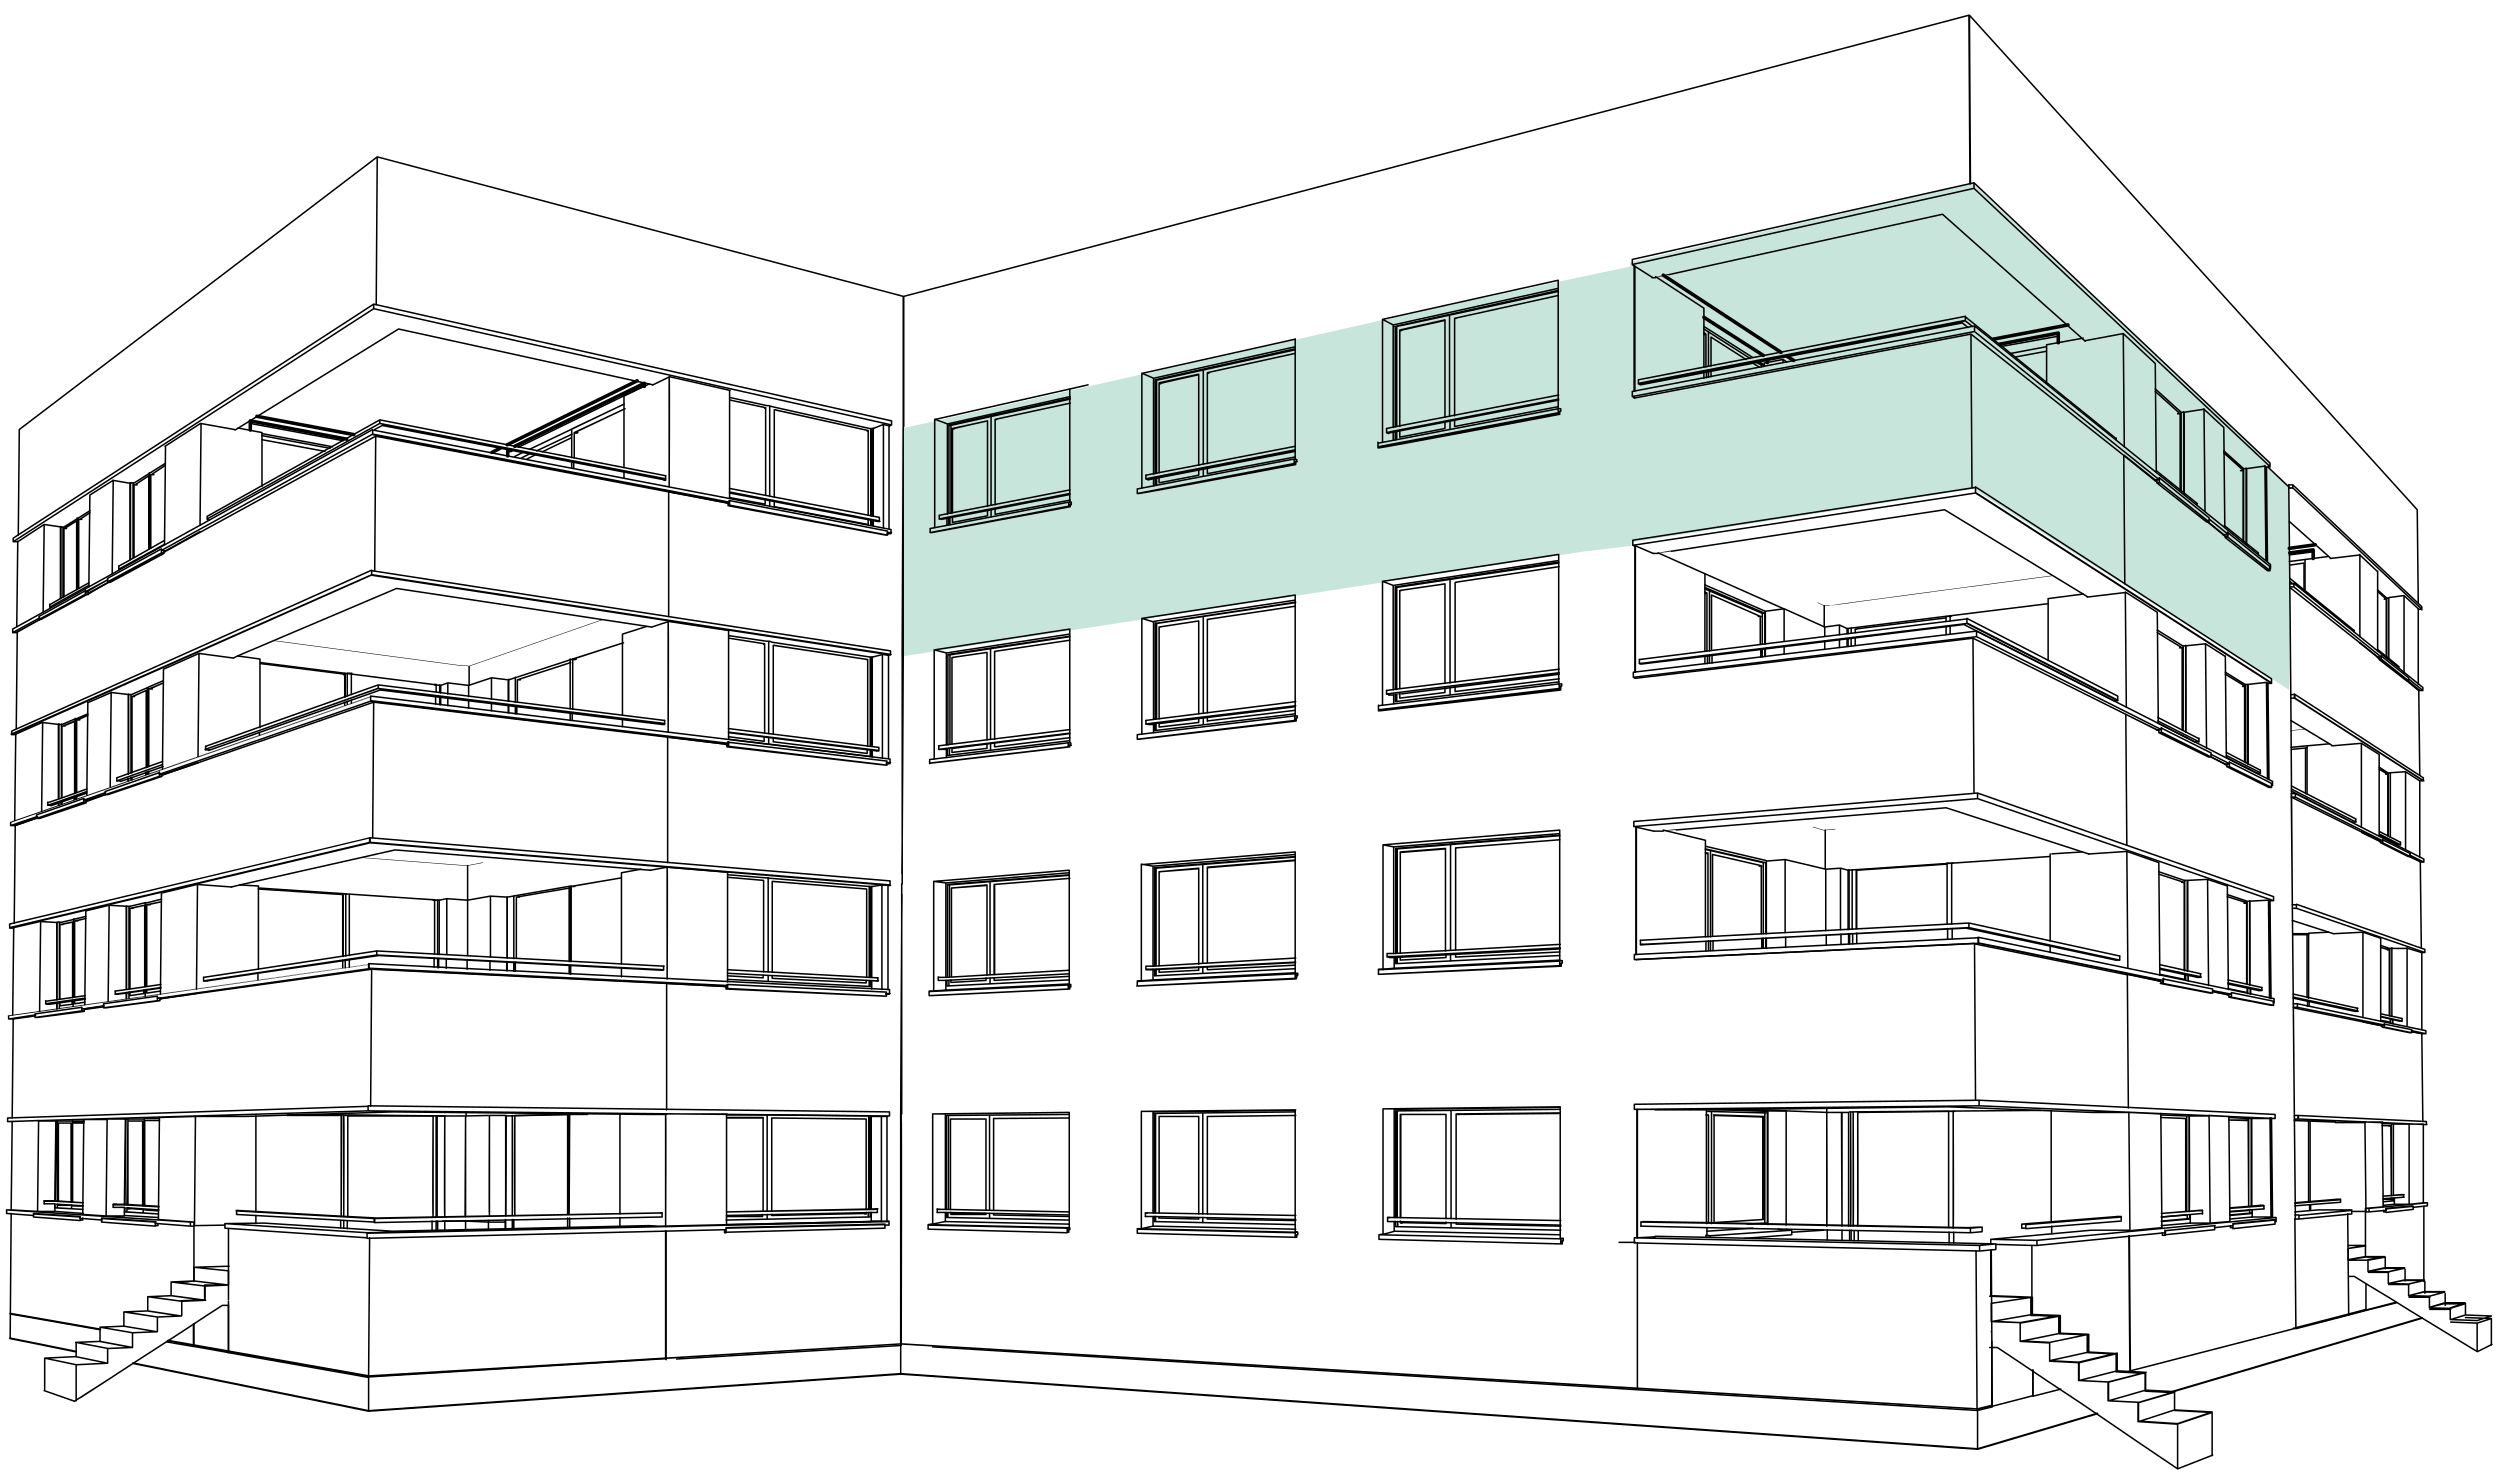
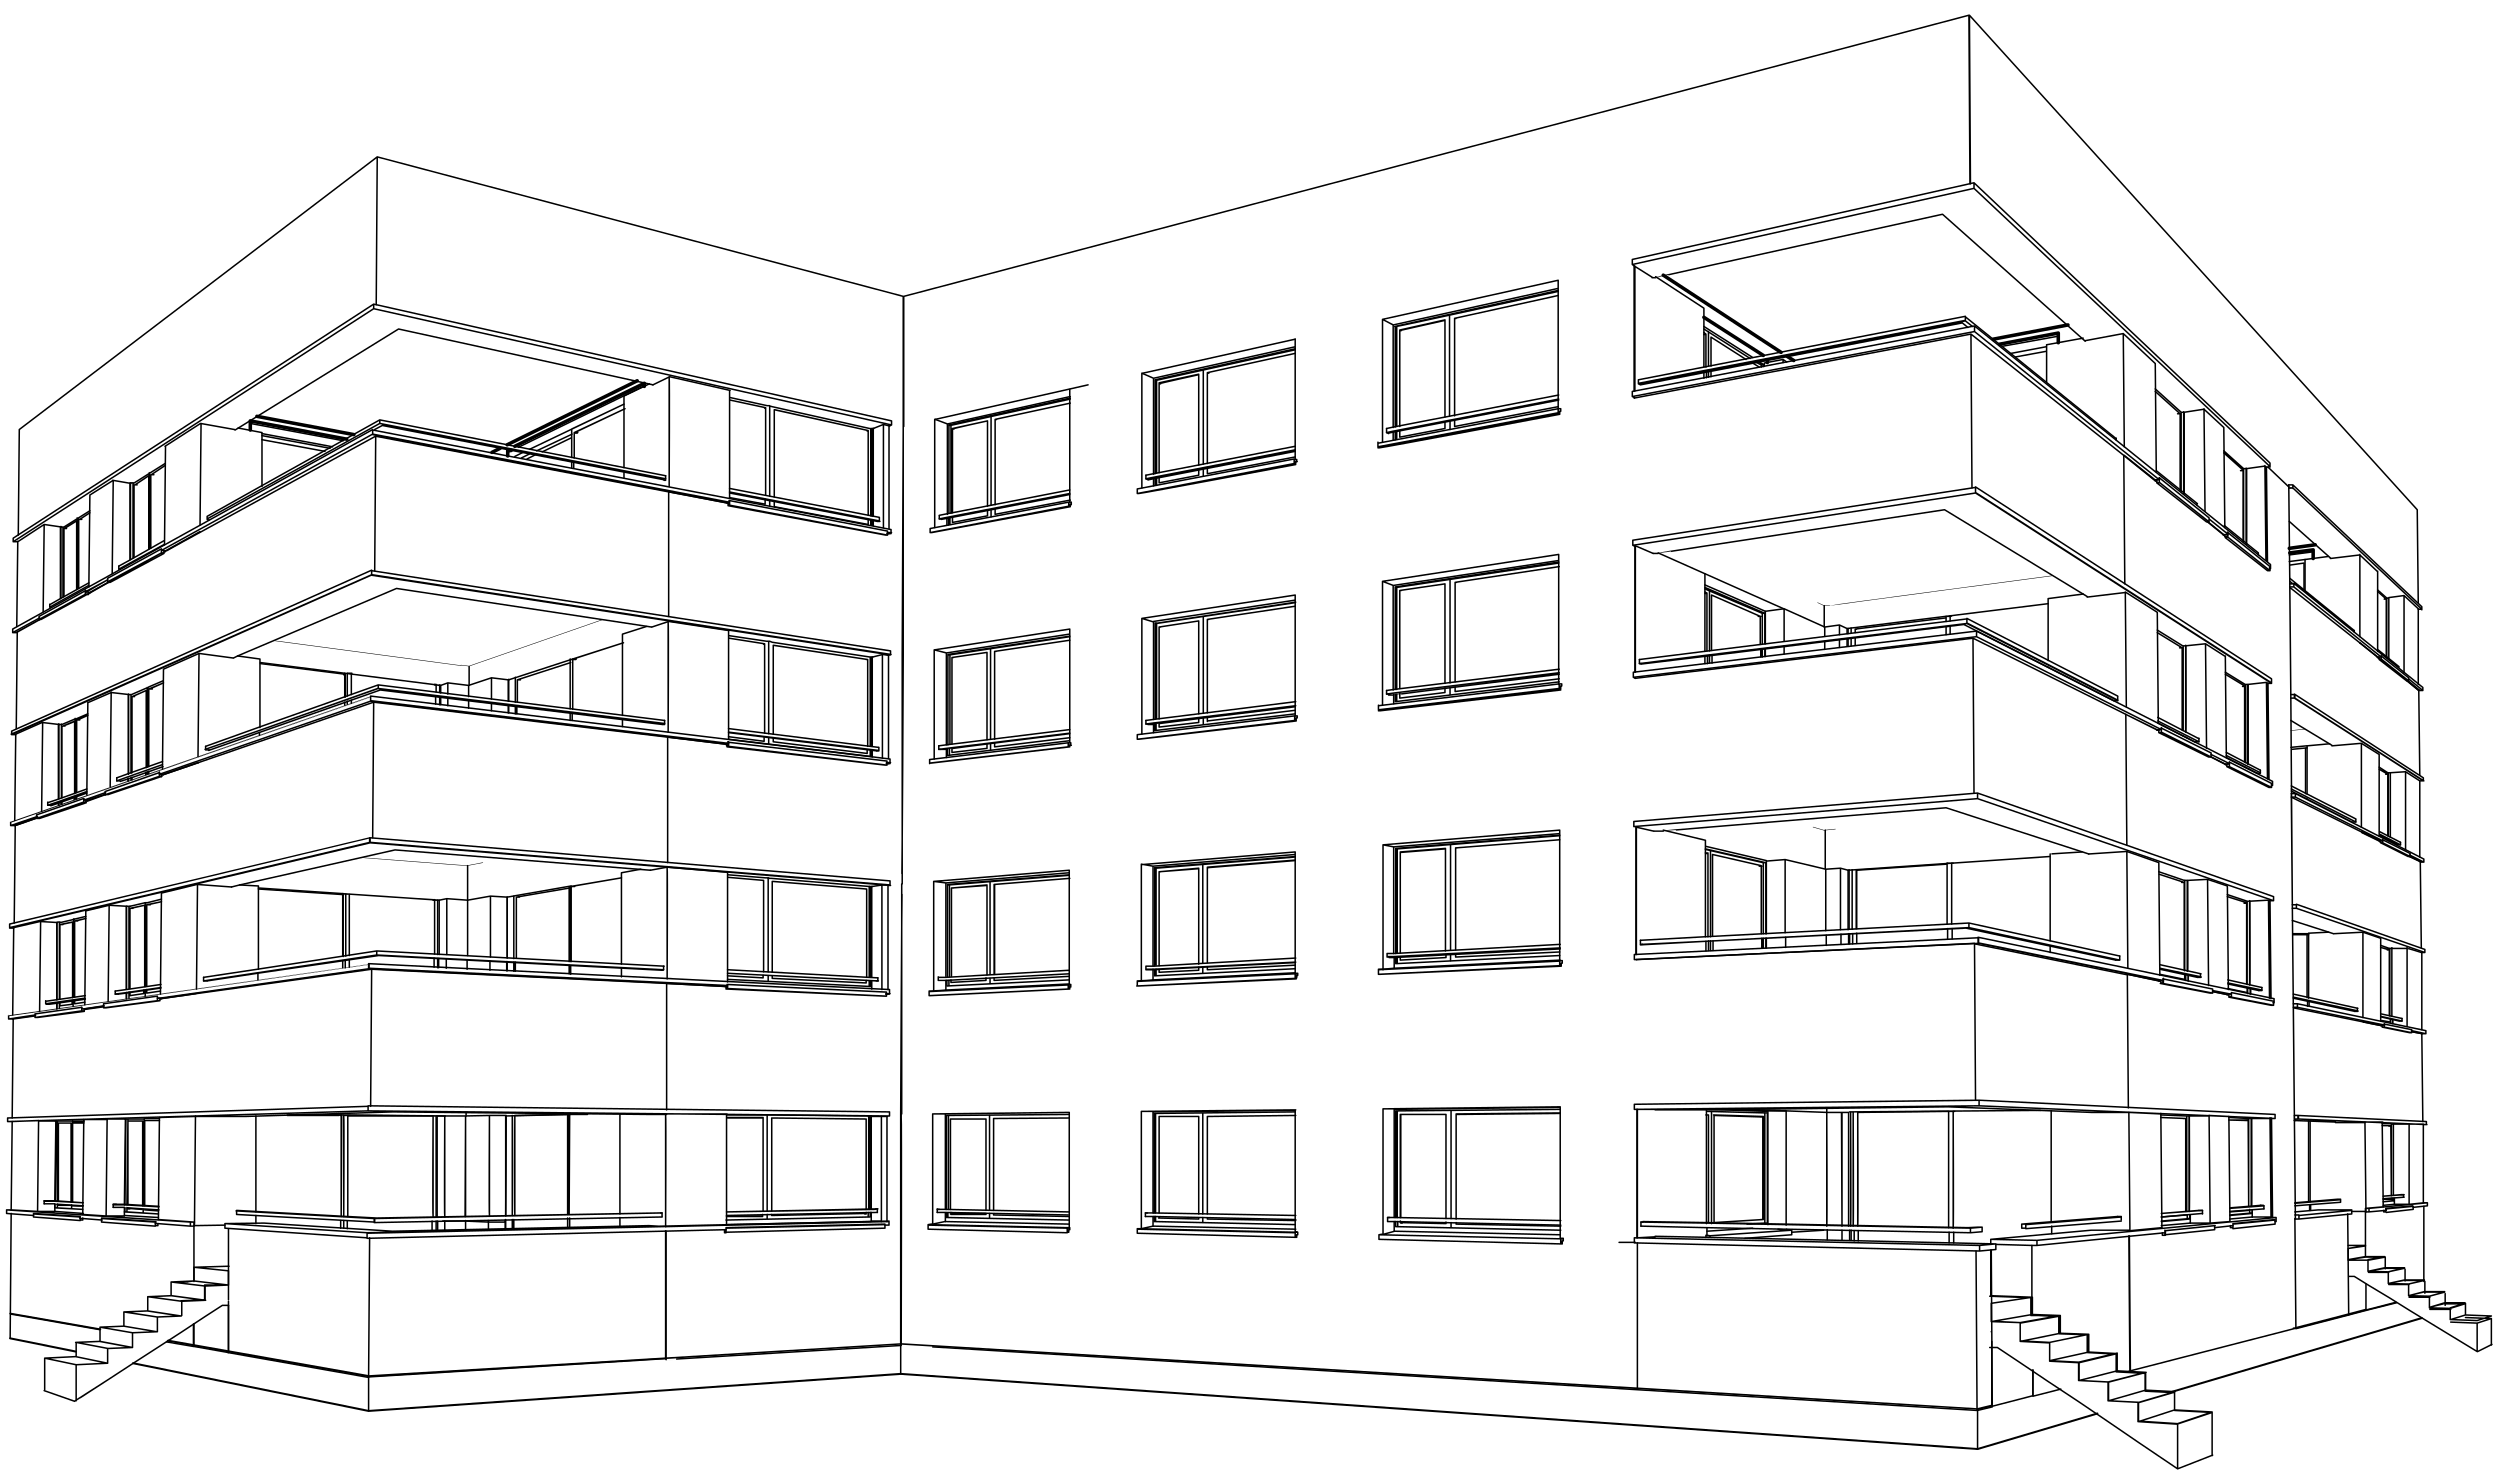
<svg xmlns="http://www.w3.org/2000/svg" version="1.1" viewBox="0 0 492.4 290.3">
  <defs>
    <style>
      .cls-1 {
        fill: #ffd7f2;
      }

      .cls-1, .cls-2, .cls-3, .cls-4, .cls-5, .cls-6, .cls-7, .cls-8, .cls-9, .cls-10, .cls-11, .cls-12, .cls-13, .cls-14, .cls-15 {
        stroke-width: 0px;
      }

      .cls-1, .cls-3, .cls-4, .cls-6, .cls-7, .cls-8, .cls-10, .cls-11, .cls-12, .cls-13, .cls-14, .cls-15 {
        display: none;
      }

      .cls-1, .cls-5, .cls-6, .cls-8, .cls-10, .cls-11, .cls-12, .cls-13, .cls-14, .cls-15 {
        opacity: .5;
      }

      .cls-16 {
        stroke-width: .1px;
      }

      .cls-16, .cls-2, .cls-17, .cls-18, .cls-9, .cls-19, .cls-20 {
        fill: none;
      }

      .cls-16, .cls-17, .cls-18, .cls-19, .cls-20 {
        stroke: #000;
        stroke-linecap: round;
        stroke-linejoin: round;
      }

      .cls-21 {
        clip-path: url(#clippath);
      }

      .cls-3 {
        fill: #fff;
        opacity: .6;
      }

      .cls-4 {
        fill: #f9f9cf;
      }

      .cls-17 {
        stroke-width: .3px;
      }

      .cls-5 {
        fill: #91cdb9;
      }

      .cls-18 {
        stroke-width: 0px;
      }

      .cls-6 {
        fill: #afd8d9;
      }

      .cls-7 {
        fill: #fedcbf;
      }

      .cls-22 {
        clip-path: url(#clippath-1);
      }

      .cls-23 {
        clip-path: url(#clippath-2);
      }

      .cls-8 {
        fill: #919fcd;
      }

      .cls-9 {
        clip-rule: evenodd;
      }

      .cls-19 {
        stroke-width: .4px;
      }

      .cls-10 {
        fill: #d9afc0;
      }

      .cls-11 {
        fill: #b5afd9;
      }

      .cls-12 {
        fill: #b1d9ae;
      }

      .cls-13 {
        fill: #d4afd9;
      }

      .cls-14 {
        fill: #d1d9ae;
      }

      .cls-15 {
        fill: #91b5cd;
      }

      .cls-20 {
        stroke-width: .7px;
      }
    </style>
    <clipPath id="clippath">
      <rect class="cls-2" x="-324.6" y="-283.3" width="1167" height="818" />
    </clipPath>
    <clipPath id="clippath-1">
      <rect class="cls-2" x="-324.6" y="-283.3" width="1167.1" height="818.2" />
    </clipPath>
    <clipPath id="clippath-2">
      <polyline class="cls-9" points="636.7 444.1 -118.8 444.1 -118.8 -37.7 636.7 -37.7" />
    </clipPath>
  </defs>
  <g id="_5_5" data-name="5,5">
    <polygon class="cls-4" points="2.5 220.2 72.5 217.9 131.3 218.6 177.7 219 177.6 270.2 72.2 277.9 2.2 263.5 2.5 220.2" />
    <polygon class="cls-10" points="2.8 181.8 72.8 164.9 131.5 169.9 177.6 173.6 177.5 218.9 73 217.9 2.4 220.2 2.8 181.8" />
    <polygon class="cls-6" points="3.2 143.5 73.1 112.3 131.9 121.3 177.8 128.4 177.8 173.5 73.4 164.9 2.9 181.6 3.2 143.5" />
    <polygon class="cls-14" points="3.7 105.4 73.7 59.8 134.7 73.6 177.9 83.3 177.8 128.4 73.9 112.2 3.2 143.5 3.7 105.4" />
  </g>
  <g id="_4_5" data-name="4,5">
    <polygon class="cls-1" points="177.7 218.9 279.7 218.2 389.9 216.6 451.9 219.3 452.3 266.8 389.7 285.4 177.5 270.6 177.7 218.9" />
    <polygon class="cls-11" points="177.6 174 279.3 165.6 389.5 156.1 451.4 177.8 451.9 219.5 389.7 216.9 177.6 219.2 177.6 174" />
    <polygon class="cls-8" points="177.9 127.9 285.3 112.5 389.2 95.7 451.2 136 451.6 177.8 388.9 155.9 177.9 173.9 177.9 127.9" />
-     <polygon class="cls-5" points="177.6 84.4 284.4 60.3 314.4 53.9 321.1 52.5 321.1 51.6 388.6 36.1 447.2 91.1 447 92.2 450.8 95.7 450.9 135.9 388.7 96.3 321.4 106.8 321.3 107.5 311.4 108.7 177.5 129.3 177.6 84.4" />
  </g>
  <g id="_3_5" data-name="3,5">
    <polygon class="cls-7" points="452.3 266.8 477.8 259.3 477.3 220.7 451.9 219.5 452.3 266.8" />
    <polygon class="cls-13" points="451.9 219.6 477.2 220.7 476.9 186.7 451.5 178 451.9 219.6" />
    <polygon class="cls-15" points="451.6 178 476.9 186.6 476.5 152.6 451.2 136.4 451.6 178" />
    <polygon class="cls-12" points="451.2 136.3 476.6 152.6 476.3 118.6 451.7 95.5 450.8 95.6 451.2 136.3" />
  </g>
  <g id="Ebene_1" data-name="Ebene 1">
    <g class="cls-21">
      <g class="cls-22">
        <g class="cls-23">
          <path class="cls-20" d="M455.6,108.3l-4.6.6,4.6-.6v1.7M450.9,108l5.1-.7M405.4,65.6l-11.6,2.2,11.6-2.2v1.9M392.6,66.8l14.7-2.8M352,70.2l1.3.8M348.1,71v.4s0-.4,0-.4M335.6,62.5l11.7,7.5-11.7-7.5M327.6,54.2l23.2,15.2M126.9,75.5l-25.5,12.4,25.5-12.4v.6M100,88.7h.7c0,.1-.7,0-.7,0M100,89.7v-1s0,0,0,0h0s0,1.1,0,1.1M99.9,87.6l25.6-12.6M96.9,89.1l1.6-.8M50.6,82l19.1,3.6M49.3,84.7v-1.8s19,3.6,19,3.6l-19-3.6" />
          <path class="cls-19" d="M427.9,274.1l49.1-14.5M26.2,268.5l46.4,9.4,104.8-7.3,212.1,14.8,23.6-7M2,263.6l12.9,2.6" />
          <path class="cls-17" d="M469.9,238.1l5.4-.5v.6s-5.3.6-5.3.6M469.9,238.1h0M475.3,237.6h0l-5.3.5v.3M469.6,201.7v.3M469.5,238.4v.3s.4,0,.4,0v-.7s5.3-.5,5.3-.5h0M469.3,165.3v.3M469.6,202.3l5.4,1.1h-.4s-5.4-1.1-5.4-1.1h.4s5.4,1.1,5.4,1.1v-.6s-5.4-1.1-5.4-1.1M469.2,201.9v.4s.4,0,.4,0v-.7M469,202h0M469,129.1v.3M468.9,201.9h.3s-.3,0-.3,0h0M469.6,201.9h-.4s-.3,0-.3,0h0M469.3,166l5.4,2.7h-.4s-5.4-2.7-5.4-2.7h.4s5.4,2.7,5.4,2.7v-.6s-5.4-2.7-5.4-2.7M468.9,165.6v.4s.4,0,.4,0v-.6M468.7,165.7h0M468.6,165.6h.3s-.3,0-.3,0h0M469.3,165.6h-.4s-.3,0-.3,0h0M469,129.8l5.4,4.3h-.4s-5.4-4.2-5.4-4.2h.4s5.4,4.2,5.4,4.2v-.6s-5.4-4.3-5.4-4.3M468.3,129.4h.3s0,.4,0,.4h.4s0-.7,0-.7M468.5,129.4h-.3s0,0,0,0M469,129.4h-.4s-.3,0-.3,0h0M439.8,241.1l8.3-.8v.8s-8.3.9-8.3.9v-.8M448.1,240.2h0l-8.3.8v.3M439.8,241.1h0M439.5,195.5h0v.3M439.3,241.4v.4s.5,0,.5,0v-.8s8.3-.8,8.3-.8M439,196.3h.5s0-.8,0-.8l8.3,1.7v.8s-8.3-1.6-8.3-1.6l8.3,1.6h-.5s-8.3-1.6-8.3-1.6M438.7,195.9h0M439.5,195.5h0v.8s-.5,0-.5,0v-.5s-.3,0-.3,0h.1M438.6,195.9h.3s-.3,0-.3,0M439.5,195.8h-.5s-.3,0-.3,0h0M438.6,151h.5s0-.9,0-.9l8.3,4.2v.8s-8.3-4.1-8.3-4.1l8.3,4.1h-.5s-8.3-4.1-8.3-4.1M438.3,150.5h.3s0,.5,0,.5h.5s0-.9,0-.9M438.4,150.6h-.1c0,0,.3,0,.3,0h-.3s0,0,0,0M438.3,105.8h.5c0,0,0-.9,0-.9l8.3,6.7v.8s-8.3-6.6-8.3-6.6l8.3,6.6h-.5c0,0-8.3-6.5-8.3-6.5M437.9,105.3h.3s0,.4,0,.4h.5c0,0,0-.9,0-.9M438,105.4h-.1c0,0,.3-.1.3-.1h-.3s0,0,0,0M436.2,241.4h0M426.4,242.4l9.8-1v.8s-9.8,1-9.8,1v-.9M436.2,241.4l-9.8,1v.4M426.4,242.4h0M425.9,242.8v.5s.6,0,.6,0v-.9s9.8-1,9.8-1M425.5,193.7h.5s0-.9,0-.9l9.8,2v.8s-9.8-1.9-9.8-1.9l9.8,1.9h-.5s-9.8-1.9-9.8-1.9M425.2,144.3h.5c0,0,0-.9,0-.9l9.8,4.9v.8s-9.8-4.9-9.8-4.9l9.8,4.9h-.5s-9.8-4.8-9.8-4.8M425.2,193.1h.4s0,.5,0,.5h.5s0-.9,0-.9M425.3,193.2h-.1s.4,0,.4,0h-.4s0,0,0,0M424.8,95.1h.5c0,0,0-1,0-1l9.8,7.9v.8s-9.8-7.8-9.8-7.8l9.8,7.8h-.5c0,0-9.8-7.7-9.8-7.7M424.8,143.8h.4s0,.5,0,.5h.5c0,0,0-.9,0-.9M424.9,143.8h0s.4,0,.4,0h-.4s.1,0,.1,0M424.4,94.6h.4c0,0,0,.5,0,.5h.5c0,0,0-1,0-1M424.6,94.7h-.1c0,0,.4-.2.4-.2h-.4c0,0,0,0,0,0M351.9,242.3h0s.2,0,.2,0M350.2,242.1l1.6.2h0M336.2,242.5l9-.6M336.2,243.3h-.2v.4M343.7,243.9l9.2-.7v-.9s-16.1,1.1-16.1,1.1v.3s0-.3,0-.3h-.5c0,0-.2-.1-.2-.1h.2s.5.1.5.1l16.1-1.1h-.8M307.5,189.7h.2s-.2,0-.2,0M307.3,135.2h.2c0,0-.2,0-.2,0M307.2,81h.2c0,0-.2.1-.2.1M274.6,242.5l32.7.7M274.6,190.7l32.7-1.6M271.6,243.2l35.8.8v1s.3,0,.3,0v-.6h.2v-.5h-.5c0,.1,0,1.1,0,1.1l-35.8-.9v-.9M272.5,243.1l2.2-.6-2.2.6h-.4s-.5.1-.5.1l35.8.8h.5c0-.1-.4-.1-.4-.1h0,0M271.5,191.9h.3s35.7-1.6,35.7-1.6h-.3s-35.7,1.6-35.7,1.6M271.5,191l35.7-1.7v1s.3,0,.3,0v-.6s.2,0,.2,0v-.5s-.5,0-.5,0v1s-35.7,1.7-35.7,1.7v-.9M272.4,190.9l2.2-.2-2.2.2h-.4s-.5,0-.5,0l35.7-1.7h.5s-.4,0-.4,0M271.5,140h.3c0,0,35.6-4.1,35.6-4.1h-.3c0,0-35.6,4.1-35.6,4.1M271.5,139l35.6-4.3v1s.3,0,.3,0v-.6h.2c0,0,0-.4,0-.4h-.5s0,.9,0,.9l-35.6,4.2v-.9M271.4,88.2h.3c0,.1,35.5-6.6,35.5-6.6h-.3c0-.1-35.5,6.6-35.5,6.6M271.4,87.3l35.5-6.8v1s.3.1.3.1v-.6s.2,0,.2,0v-.5h-.5c0-.1,0,.8,0,.8l-35.5,6.7v-.9M255.3,192.2h.2s-.2,0-.2,0M255.3,141.4h.2c0,0-.2,0-.2,0M255.3,90.9h.2c0,0-.2.1-.2.1M227.1,193l28-1.4M227.1,241.5l28.1.6M224,97.2v-.9l30.9-5.9v.9h.3c0,.1,0-.4,0-.4h.2c0,0,0-.4,0-.4h-.5c0-.1,0,.8,0,.8l-30.9,5.9h.3c0,.1,30.9-5.7,30.9-5.7h-.3c0-.1-30.9,5.7-30.9,5.7M224,145.6v-.9s31-3.7,31-3.7v.9h.3c0,0,0-.5,0-.5h.2c0,0,0-.4,0-.4h-.5s0,.9,0,.9l-31,3.7h.3c0,0,31-3.6,31-3.6h-.3c0,0-31,3.6-31,3.6M223.9,194.2h.3s31.1-1.4,31.1-1.4h-.3s-31.1,1.4-31.1,1.4M224.8,193.2l2.3-.2-2.3.2h-.3s-.5,0-.5,0l31.1-1.5v.9h.3s0-.5,0-.5h.2s0-.4,0-.4h-.5v1l-31.1,1.5v-.9l31.1-1.5h.5s-.4,0-.4,0M224.8,242l2.3-.5-2.3.5h-.3s-.5.1-.5.1l31.1.7v.9s.3,0,.3,0v-.5h.2v-.5h-.5c0,.1,0,1,0,1l-31.1-.8v-.9s31.1.7,31.1.7h.5c0-.1-.4-.1-.4-.1M210.8,99.4h.2s-.2-.1-.2-.1M210.8,146.8h.2s-.2,0-.2,0M210.7,194.4h.2s-.2,0-.2,0M186.3,195l24.3-1.2M186.2,240.6l24.3.5M183.2,104.9v-.8s27.3-5.2,27.3-5.2v.8h.3c0,.1,0-.4,0-.4h.2c0,0,0-.4,0-.4h-.5c0,0,0,.8,0,.8l-27.3,5.2h.3c0,0,27.3-5.1,27.3-5.1h-.3c0-.1-27.3,5.1-27.3,5.1M183.1,150.4v-.8s27.3-3.3,27.3-3.3v.8h.3c0,0,0-.4,0-.4h.2s0-.4,0-.4h-.5s0,.8,0,.8l-27.3,3.2h.3c0,0,27.3-3.2,27.3-3.2h-.3c0,0-27.3,3.2-27.3,3.2M183,196.1h.3s27.4-1.3,27.4-1.3h-.3s-27.4,1.3-27.4,1.3M183.9,195.2l2.4-.2-2.4.2h-.3s-.6,0-.6,0l27.4-1.3v.9h.3s0-.5,0-.5h.2s0-.4,0-.4h-.5v.9l-27.4,1.3v-.8s27.4-1.3,27.4-1.3h.5c0,0-.3,0-.3,0M183.7,241.1l2.4-.5-2.4.5h-.3s-.6.1-.6.1l27.4.6v.9h.3v-.5h.2s0-.4,0-.4h-.5v1l-27.4-.7v-.8l27.4.6h.5c0-.1-.3-.1-.3-.1M174.5,195.4h0M174.5,195.4h0M143.4,99h-.2M143.4,99.5h.3c0-.1,0-.9,0-.9l31.1,6v.8s-31.1-5.9-31.1-5.9l31.1,5.9h-.3c0,0-31.1-5.8-31.1-5.8M143.2,194.2v-.3s31.3,1.5,31.3,1.5M143.2,99.1h.2c0,0,0,.4,0,.4h.3c0-.1,0-.9,0-.9M143.4,99.1h-.2s.2,0,.2,0h-.2c0,0,0,0,0,0M143.2,147.1h.3c0,0,0-.9,0-.9l31.2,3.7v.8s-31.2-3.7-31.2-3.7l31.2,3.7h-.3c0,0-31.2-3.6-31.2-3.6M143.4,146.1h0v.8s-.3,0-.3,0v-.5M143,242.7v-.9s31.3-.7,31.3-.7v.8s-31.3.8-31.3.8M143,146.6h.2s-.2,0-.2,0h0M143.2,146.5h-.2s.2,0,.2,0M143,194.8h.3s0-.9,0-.9l31.3,1.5v.8s-31.3-1.5-31.3-1.5l31.3,1.5h-.3s-31.2-1.4-31.2-1.4M142.8,194.3h.2s0,.5,0,.5h.3s0-.9,0-.9l31.3,1.5M143,194.3h-.2s.2,0,.2,0M143.2,194.2h-.3s-.2,0-.2,0h0M143,242.2v-.3l31.3-.7h0l-31.3.7v.9s-.3,0-.3,0v-.5M32.3,108.5h.3M32.5,108.6h.1c0,0-.3-.1-.3-.1h.3c0,0,0,0,0,0M32.2,152.5h-.3s.3,0,.3,0h-.1M31.8,108.4v-.3M31.5,196.7h.3M31.7,196.7h.1s-.3,0-.3,0h.3s0,0,0,0M31,196.6v-.3M31.8,108.9l-10.6,5.8h.5c0,0,10.6-5.7,10.6-5.7h-.5c0,0,0-.9,0-.9M31.8,108.4h.5c0,0,0,.5,0,.5h-.5c0,0-10.6,5.7-10.6,5.7v-.7s10.6-5.8,10.6-5.8h0M31.4,152.9l-10.6,3.6h.5s10.6-3.6,10.6-3.6h-.5s0-.8,0-.8M32.1,152.5h0s-.3,0-.3,0v.5s-.5,0-.5,0l-10.6,3.6v-.7s10.6-3.7,10.6-3.7h0M31,197.1l-10.6,1.4h.5s10.6-1.4,10.6-1.4h-.5s0-.8,0-.8M31,196.6h.5s0,.5,0,.5h-.5s-10.6,1.4-10.6,1.4v-.8s10.6-1.5,10.6-1.5h0M20.1,239.9l10.5.7h.1s0,0,0,0v.3M30.6,240.7l-10.6-.7h0M30.6,241.5l-10.6-.8v-.8s10.6.7,10.6.7h0s0,0,0,0v.8s.5,0,.5,0v-.4M17.4,116.7h.3M17.6,116.8h.1c0,0-.3-.1-.3-.1h.3s0,0,0,0M17.3,157.6h-.3s.3,0,.3,0h-.1M16.9,116.6v-.3M16.9,198.7h-.3s.3,0,.3,0h-.1M16.9,117l-9.2,5h.4c0,0,9.2-5,9.2-5h-.5c0,0,0-.8,0-.8M16.9,116.6h.5c0,0,0,.5,0,.5h-.5c0,0-9.2,5-9.2,5v-.7s9.2-5.1,9.2-5.1h0M16.5,158l-9.2,3.2h.5s9.2-3.1,9.2-3.1h-.5s0-.8,0-.8M17.2,157.6h0s-.3,0-.3,0v.4s-.5,0-.5,0l-9.2,3.2v-.7s9.2-3.2,9.2-3.2h0M16.1,199.1l-9.2,1.3h.5s9.2-1.2,9.2-1.2h-.5s0-.8,0-.8M16.9,198.7h0s-.3,0-.3,0v.4s-.5,0-.5,0l-9.2,1.3v-.7s9.2-1.3,9.2-1.3h0M6.6,239l9.1.6h0s0,.3,0,.3M15.8,239.7l-9.2-.6M15.8,240.4l-9.2-.7v-.7s9.2.6,9.2.6h0,0v.7s.5,0,.5,0v-.4" />
          <path class="cls-17" d="M475,203.2l2.1.4M475,203l2.8.6h-.7M474.6,168.7l2.1,1M474.6,237.2l2.8-.3M474.5,221.4h2.8M474.1,134.1l2.3,1.9M472.5,131.3v.3M471.6,237.2h3M471.4,221.4h3M471.1,186.7h0M470.7,186.8h.4M469.4,236.1l4.1-.3M469.4,235.6l4.1-.3-4.1.3M469.4,235.6l3.5-.3M469,200.3l3.5.8M469,200.2l4.1.9M469,200.2l4.1.9-4.1-.9M469,199.7l4.1.9M468.7,164.6l3.5,1.8M468.7,164.3l4.1,2.1-4.1-2.1M468.7,163.8l4.1,2.1M468.4,128l4.1,3.3M468.3,116.2l1.8,1.6M466.6,238v.7M465.9,238.7h.6s3.4-.3,3.4-.3M469.4,237.7l-3.5.3v.7M475.3,237.8l2.8-.3v-.6s-11.5,1.1-11.5,1.1h-.6s.6,0,.6,0l11.5-1.1h-.7M465.8,221h3.5M465.5,201.3l3.5.7M465.2,163.9l3.5,1.7M464.9,126.7l3.5,2.8M460,221.1h5.8M452.6,219.7l25.3,1.2v.6s-25.3-1.1-25.3-1.1v-.7M452.3,178.1l25.3,8.9v.6s-25.3-8.7-25.3-8.7v-.7M452,239.3h.8s-.8,0-.8,0M452,238.7l4.6-.4h6.6c0,0,0,.8,0,.8l-10.4,1v-.7s10.4-1,10.4-1l-10.4,1v.7s-.8,0-.8,0M452,237l9-.7M452,237l9-.7-9,.7M452,236.9l8.4-.7h.6s0,.6,0,.6l-9,.7M451.9,136.7l25.4,16.5v.6s-25.4-16.3-25.4-16.3v-.7M451.9,220.7l8.1.3M451.9,220.4h.8s-.8,0-.8,0M451.9,219.7h.8s0,.7,0,.7l25.3,1.1h-.7M451.7,197.7h.8s0,.7,0,.7h-.8s.8,0,.8,0l17.2,3.5-17.2-3.5v-.7s25.3,5.3,25.3,5.3v.6s-2.8-.6-2.8-.6M451.7,196.6l12.1,2.6M451.7,196.4l12.7,2.7M451.7,196.4l12.7,2.7M451.7,195.8l12.7,2.8M451.6,96.2v-.7s25.4,24,25.4,24v.6M451.5,181.3l8.1,2.6M451.5,178.9h.8s-.8,0-.8,0M451.5,178.2h.8s0,.7,0,.7l25.3,8.7h-.7M451.3,156.3h.8c0,0,0,.7,0,.7h-.8c0,0,.8,0,.8,0l17.2,8.6-17.2-8.6v-.7s25.3,12.9,25.3,12.9v.6s-2.8-1.4-2.8-1.4l2.8,1.4h-.7M451.3,155.8l12.1,6.2M451.3,155.4l12.7,6.5M451.3,155.4l12.7,6.5-12.7-6.5M451.3,154.8l12.7,6.5M451.2,141.9l8.1,4.9M451.2,137.5h.8c0,0-.8,0-.8,0M451.2,136.8h.8c0,0,0,.7,0,.7l25.4,16.3h-.7M451,115h.8c0,0,0,.6,0,.6h-.8c0,0,.8,0,.8,0l17.2,13.8-17.2-13.8v-.7s25.4,20.5,25.4,20.5v.6s-2.8-2.3-2.8-2.3l2.8,2.3h-.7M451,114.5l.5.4M451,113.9l12.7,10.3M450.9,102.7l8.1,7.2M450.8,95.5h.8c0-.1,0,.6,0,.6h-.8c0,.1.8,0,.8,0l25.4,23.9h-.7M439.2,238.6l6.7-.5M439.2,238l6.7-.5-6.7.5M439.2,237.9l6.1-.5M438.8,193.8l6.1,1.3M438.8,193.6l6.7,1.4M438.8,193.6l6.7,1.4M438.8,193l6.7,1.5M438.5,149.2l6.1,3.1M438.5,148.8l6.7,3.4M438.5,148.8l6.7,3.4M438.5,148.2l6.7,3.5M438.1,103.5l6.7,5.4M425.7,239.7l8.1-.7M425.7,239l8.1-.6-8.1.6M425.7,239l7.4-.6M425.4,190.9l7.4,1.6M425.4,190.7l8.1,1.7-8.1-1.7M425.4,190l8.1,1.8M425,142.4l7.4,3.8M425,142l8.1,4.1M425,142l8.1,4.1M425,141.3l8.1,4.2M424.7,92.7l8.1,6.5M417.1,239.6l-18.9,1.5h.8s0,.8,0,.8h-.8s0-.8,0-.8h.8s18.8-1.4,18.8-1.4l-18.8,1.5v.8s18.8-1.5,18.8-1.5M417.1,137.9l-29.7-15.2v-.9s29.7,15.3,29.7,15.3M387.1,63.2v-.8s29.7,24,29.7,24M323.4,186l12.5-.6,51.3-2.6,29.5,6.3M323.2,130.8l12.4-1.5,51.2-6.3,29.5,15M323.2,240.7l12.9.2,52,1,2.3-.2v.9s-2.3.2-2.3.2v-.9s2.3-.2,2.3-.2h-.8s-2,.1-2,.1l-51.5-1-12.5-.2M323.2,240.7l12.9.2,52,1v.9s-52-1-52-1l-12.9-.3M323.1,75.8l12.5-2.4,50.9-9.8,1.1.9M323.1,185.2l12.8-.7,51.9-2.7v.9s-51.9,2.7-51.9,2.7l-12.8.7,12.8-.7,51.9-2.7,29.7,6.4-29.7-6.4v-.9s29.7,6.5,29.7,6.5M322.9,129.9l12.8-1.6,51.7-6.4v.9s-51.7,6.3-51.7,6.3l-12.8,1.6,12.8-1.6,51.7-6.3,29.7,15.2M322.7,75.6l.4.2M322.7,74.8v.8s12.9-2.5,12.9-2.5l51.5-9.9,1.4,1.1M322.7,74.8l12.9-2.5,51.5-10v.8s-51.5,9.9-51.5,9.9l-12.9,2.5M273.6,239.8h1s32.7.6,32.7.6M273.6,188.6h1s32.7-1.7,32.7-1.7M273.5,136.9h1c0-.1,32.6-4.1,32.6-4.1M273.5,85.3l1-.2,32.5-6.3M273.3,240.6h1.4s32.7.7,32.7.7M273.3,239.8h1.4s32.7.6,32.7.6M273.3,239.8h1.4s32.7.6,32.7.6M273.2,188.5h1.4c0,0,32.7-1.8,32.7-1.8l-32.7,1.7h-1.4M273.2,187.8v.7h.4M273.2,187.8h1.4c0,0,32.7-1.8,32.7-1.8M273.1,136.7l1.4-.2,32.6-4-32.6,4-1.4.2M273.1,136l1.4-.2,32.6-4M273.1,85.2l1.4-.3,32.5-6.3-32.5,6.3-1.4.3M273.1,84.4l1.4-.3,32.5-6.3M226.2,94.5l1-.2,27.9-5.4M226.1,142.7h1c0-.1,28-3.5,28-3.5M226,238.9h1.1s28.1.5,28.1.5M225.7,93.6l1.5-.3,27.9-5.4M225.7,94.3l1.5-.3,27.9-5.4-27.9,5.4-1.5.3M225.7,141.9l1.5-.2,28-3.5M225.7,142.6l1.5-.2,28-3.4-28,3.4-1.5.2M225.7,190.3h1.5c0,0,28-1.6,28-1.6M225.7,191v-.7M225.7,191h.4s1,0,1,0l28-1.4M225.7,191h1.5c0,0,28-1.5,28-1.5l-28,1.4h-1.5M225.6,238.9h1.5s28.1.5,28.1.5M225.6,238.9h1.5s28.1.5,28.1.5M225.6,239.6h1.5s28.1.6,28.1.6M185.4,102.3l1.1-.2,24.2-4.7M185.3,147.6h1.1c0-.1,24.3-3.1,24.3-3.1M185.2,193.1h1.1c0,0,24.3-1.3,24.3-1.3M185.1,238.2h1.1s24.3.5,24.3.5M185,101.5l1.5-.3,24.2-4.7M185,102.2l1.5-.3,24.2-4.7-24.2,4.7-1.5.3M184.9,146.9l1.5-.2,24.3-3M184.9,147.6l1.5-.2,24.3-3-24.3,3-1.5.2M184.8,192.5h1.5c0,0,24.3-1.4,24.3-1.4M184.8,193.1h1.5c0,0,24.3-1.3,24.3-1.3l-24.3,1.3h-1.5M185.2,193.1h-.4s0-.7,0-.7M184.6,238.2h1.5s24.3.5,24.3.5l-24.3-.5h-1.5M184.6,238.8h1.5s24.3.5,24.3.5M143.7,96.2l29.5,5.7M143.7,96.9l29.5,5.7-29.5-5.7M143.7,97.1l29.1,5.6M143.5,143.5l29.5,3.7M143.5,144.2l29.5,3.6-29.5-3.6M143.5,144.3l29.2,3.6M143.3,191l29.6,1.6M143.3,191.7l29.6,1.5-29.6-1.5M143.3,191.7l29.3,1.5M143.1,238.7l29.3-.5M143.1,238.7l29.7-.6M143.1,238.7l29.7-.6M143.1,239.4l29.7-.6M130.9,141.9l-56.4-7v.7s56.4,6.9,56.4,6.9M73.8,84.6l1.5-.8,55.5,10.7M130.4,238.9l-56.7,1.1,56.7-1.1M130.1,238.9l-55.9,1-27-1.4h-.7s27.2,1.5,27.2,1.5v.8s56.7-1.1,56.7-1.1M46.6,239.2l27.2,1.5v-.8s-27.2-1.5-27.2-1.5v.7M41.1,147.8l9.9-3.5,23.9-8.4,55.6,6.8M40.9,102.4h.3M131.1,93.7l-56.3-11v.7s-23.3,12.9-23.3,12.9l-10.7,5.9,10.7-5.9,23.3-12.9,56.3,10.9-56.3-10.9v-.7s-23.3,13-23.3,13l-10.7,6v.6M40.8,193.2l9.9-1.5,23.9-3.5,55.8,2.9M40.5,147l10.6-3.8,23.4-8.3v.7s-23.5,8.3-23.5,8.3l-10.6,3.7,10.6-3.7,23.4-8.3,56.4,6.9M40.1,193.2l10.6-1.6,23.5-3.5v-.8s56.6,3,56.6,3M40.1,193.2l10.6-1.6,23.5-3.5,56.5,2.9-56.5-2.9v-.8s-23.5,3.6-23.5,3.6l-10.6,1.6M23.7,153.9l1.6-.5,6.8-2.4M23.4,111.5l2.2-1.2,6.7-3.8M23.4,112.1l2.2-1.2,6.8-3.7-6.8,3.7-2.2,1.2M23.3,195.8l1.6-.2,6.8-1M23,153.2l2.2-.8,6.8-2.4M23,153.8l2.2-.8,6.8-2.4-6.8,2.4-2.2.8M22.9,237.2h1.6c0,0,6.8.4,6.8.4M22.7,195.2l2.2-.3,6.8-1M22.7,195.8l2.2-.3,6.8-1M22.7,195.8l2.2-.3,6.8-1M22.3,237.2h2.2c0,.1,6.8.5,6.8.5l-6.8-.4h-2.2M22.3,237.8h2.2c0,.1,6.8.5,6.8.5M10,158.7l1.5-.5,5.6-2M9.8,119.1l2.1-1.2,5.6-3.1M9.8,119.6l2.1-1.2,5.6-3.1-5.6,3.1-2.1,1.2M10.1,119.6h-.3s0-.6,0-.6M9.4,158.1l2.1-.7,5.6-2M9.4,158.6l2.1-.7,5.6-2-5.6,2-2.1.7M9.3,236.5h1.5c0,0,5.6.4,5.6.4M9.1,197.2l2.1-.3,5.6-.8M9.1,197.8l2.1-.3,5.6-.8M16.7,196.6l-5.6.8-2.1.3v-.6M9.1,197.8h.6s1.5-.2,1.5-.2l5.6-.8M8.7,236.5h2.1c0,.1,5.6.4,5.6.4l-5.6-.3h-2.1M8.7,237.1h2.1c0,.1,5.6.4,5.6.4" />
          <path class="cls-17" d="M477.3,221.5v15.4M477,187.6v15.2M476.6,153.8v15M476.3,120v14.8M475,203.2l2.1.4-2.1-.4M477.1,203.6l-2.1-.4,2.1.4h0M476.8,169.7l-2.1-1.1,2.1,1.1h0M474.6,168.7l2.1,1-2.1-1M474.5,221.4v15.8M474.1,186.6v15.6M476.5,135.9l-2.3-1.9,2.3,1.9h0M474.1,134.1l2.3,1.9-2.3-1.9M473.8,152v15.4M473.5,117.4v15.1M473.4,235.3v.5M473.1,200.6v.5M472.9,235.3h.5M472.8,165.9v.5M472.6,201.1h.5M472.3,166.4h.5M471.6,236v1.2M471.5,236v.6M471.4,221.4v14M471.4,221.4v14M471.4,221.4h0M471.3,200.8v.8M471.2,200.8v.8M471.1,186.8v13.4M471.1,186.8h3c0-.1,2.8.8,2.8.8M471.1,186.7v13.4M471,236h0M471,221.4v14M471,221.4h.4M470.9,165.7h0M470.9,165.7h0M470.8,200.7v.8M470.8,152.2v12.7M470.8,152.2l3-.2,2.8,1.8M470.8,152.2v12.7M470.7,186.8v13.3M470.6,187.1v12.9M470.5,221.8h.4M470.5,221.8h.4s.1,13.7.1,13.7M470.5,117.7v12.1M470.5,117.7l3-.4,2.8,2.6M470.5,165.5h0M470.5,117.7v12.1M470.4,165.5h0M470.4,152.2v12.5M470.4,152.2h.4s0,0,0,0M470.3,152.5v12.1M470.2,187.1h.4s-.4,0-.4,0M470.1,117.8h.4s0,0,0,0M470.1,117.8v11.7M469.9,152.5h.4s-.4,0-.4,0M469.4,237.4l2.2-.2M469.4,236.7l2.2-.2h-.4s0-.5,0-.5M469.4,236.7l1.8-.2h.4s-2.2.2-2.2.2M469.4,236.2h1.7c0-.1-.4-.1-.4-.1h.4s-1.7.1-1.7.1M469.2,221.7h1.7c0,0-1.7,0-1.7,0M469.2,221.3h1.7c0,0,0,0,0,0M469.1,201l1.7.3v-.7M468.9,186.6l1.7.5-1.7-.5M468.9,186.2l1.7.6h0M468.6,151.5l1.7,1-1.7-1M468.6,151.1l1.7,1.1h0M468.3,116.5l1.7,1.5h-.4s.4,0,.4,0v11.3M454.9,237.3v1.1M454.7,220.8v15.9M454.5,197.2v1M454.4,184v12.5M454.2,157.2h0M454.1,147.4v8.9M451.9,220.7h.2-.2M453.8,110.9l-2.8.4,2.8-.4v5.4M450.9,110.6l3.1-.4-3.1.4,3.1-.4M450.9,109.3l4.6-.6M443.6,238.3v.7s0-.7,0-.7M443.4,220.3h0M443.4,220.3v17.3c.1,0,0-17.3,0-17.3M443.2,194.8v1s0-1,0-1M443.1,177.4v16.5c.1,0,0-16.5,0-16.5M442.9,220.3h.5M442.9,220.3v17.3M442.9,151.5h0c0,0,0,0,0,0M442.7,134.8v15.7c.1,0,0-15.7,0-15.7M442.7,194.7v1M442.6,177.5v16.4M442.6,177.5h.5s0,0,0,0M442.4,92.2v14.9c.1,0,0-14.9,0-14.9M442.4,151.2h0M442.3,220.7h.5s-.5,0-.5,0M442.3,134.8v15.4M442.2,151.1h0c0,0,0,0,0,0M442,177.9h.5s-.5,0-.5,0M441.9,92.3h.5c0,0,0,0,0,0M441.9,92.3v14.4M441.8,92.6v14M441.7,135.2h.5s-.5,0-.5,0M441.3,92.7h.5c0,0-.5,0-.5,0M439.2,240.1l4.4-.4M439.2,239.3l4.4-.4h-.5s0-.7,0-.7M439.2,239.3l3.9-.3h.5s-4.4.4-4.4.4M439.2,238.7l3.8-.3h0s0,0,0,0h-.5s.5,0,.5,0l-3.8.3M439,220.6h3.8c0,.1.1,17,.1,17v-16.9c-.1,0-3.9-.1-3.9-.1M439,220.1l3.9.2h0M438.8,194.7l3.8.8v-.8s0,.8,0,.8M438.7,176.6l3.8,1.2v16c.1,0,0-16,0-16l-3.8-1.2M438.7,176.2l3.9,1.3h0M438.3,132.8l3.8,2.3v15c.1,0,0-15,0-15l-3.8-2.3M438.3,132.4l3.9,2.4h0s.5,0,.5,0h0M438,89.2l3.8,3.4v14M438,88.8l3.9,3.5M431.3,239.3v.8s0-.8,0-.8M431.2,219.8h0M431.2,219.8v18.8c.1,0,0-18.8,0-18.8M431,192.1v1.1s0-1.1,0-1.1M430.8,173.4v17.9c.1,0,0-17.9,0-17.9M430.7,219.8v18.8M430.7,219.8h.5M430.6,145.2h0c0,0,0,0,0,0M430.5,127.1h0M430.5,127.1v17c.1,0,0-17,0-17M430.5,192v1.1M430.3,173.4h.5s0,0,0,0M430.3,173.4v17.8M430.1,81.1v16.1c.1,0,0-16.1,0-16.1M430.1,145h0M430,220.3h.5s-.5,0-.5,0M430,127.2v16.7M430,127.2h.5M429.9,144.9h0c0,0,0,0,0,0M429.6,81.2v15.6M429.6,81.2h.5c0,0,0,0,0,0M429.3,127.6h.5c0,0-.5,0-.5,0M425.7,241.4l5.7-.5M425.7,240.5l5.6-.5h-.5s0-.7,0-.7M425.7,240.5l5.1-.4h.5s-5.6.5-5.6.5M430.6,239.3h0c0,0-.5,0-.5,0h.5s-4.9.4-4.9.4l4.9-.4h0M425.6,220.1l4.9.2v18.3c.1,0,0-18.3,0-18.3l-4.9-.2M425.6,219.6l5,.2h0M425.4,191.9l4.9,1v-.9s0,.9,0,.9M430.3,191.1v-17.3c-.1,0-.6,0-.6,0h.5s-4.9-1.6-4.9-1.6l4.9,1.6v17.3M424.9,124.6l4.9,3v16.2c.1,0,0-16.2,0-16.2l-4.9-3M424.9,124.1l5,3.1h0M424.5,77.1l4.9,4.4v15.1c.1,0,0-15.1,0-15.1h-.5c0,0,.5,0,.5,0M424.5,76.6l5.1,4.6M397,70.3l6-1.1-6,1.1M396.1,69.6l6.9-1.3-6.9,1.3,6.9-1.3M394.4,68.2l11.1-2M392.2,255.1h0,0M384.8,242.7v2.1s0-2.1,0-2.1M384.7,218.9v23c.1,0,0-23,0-23h.3s-.3,0-.3,0M384.5,182.9v2s0-2,0-2M384.4,170v12c0,0,0-12,0-12h.3c0,0-.3,0-.3,0M384.1,123.3v1.6s0-1.6,0-1.6M384.1,121.3v1s0-1,0-1h.3c0,.1-.3,0-.3,0M383.9,242.7v2.1M383.8,218.9v22.9M383.6,182.9v2M383.5,170v12M383.3,123.4v1.6M383.3,121.4v1M366,242.4v2s0-2,0-2M383.8,218.9l-17.9.2h.3s-.3,0-.3,0v22.4c.1,0,0-22.4,0-22.4l17.9-.2M365.7,183.8v2s0-2,0-2M365.6,171.4h.3c0,0-.3,0-.3,0M365.7,182.9v-11.5c0,0,17.8-1.2,17.8-1.2l-17.9,1.2v11.5M365.4,125.6v1.5s0-1.5,0-1.5M365.4,123.9l17.9-2.2-17.9,2.2v.7s0-.7,0-.7h.3c0,.1-.3,0-.3,0M365.2,242.4v2s0-2,0-2M365,219.1v22.4c.1,0,0-22.4,0-22.4M364.9,183.9v2M364.9,183.9v2M364.8,171.3v11.7c0,0,0-11.7,0-11.7M364.6,125.7v1.5s0-1.5,0-1.5M364.6,123.7v1s0-1,0-1M364.6,242.3v2s0-2,0-2M364.5,219.1v22.4c.1,0,0-22.4,0-22.4M364.3,183.9v2s0-2,0-2M364.2,171.3v11.7c0,0,0-11.7,0-11.7M364,125.8v1.5s0-1.5,0-1.5M364,123.8v1s0-1,0-1M347.8,184.8v1.9M347.8,184.8v1.9M347.8,169.9v14c0,0,0-14,0-14M347.6,127.8v1.5M347.6,127.8v1.5M347.6,120.7v6.1s0-6.1,0-6.1M347.3,184.8v1.9M347.1,127.9v1.5M347,184.8v1.9s0-1.9,0-1.9M346.8,127.9v1.5M346.8,127.9v1.5M346.5,170.6h.5s-.5,0-.5,0M346.3,121.4h.5c0,0-.5,0-.5,0M346,71.4l.9.5h.5c0,0-.9-.6-.9-.6l.9.5v.4-.4h-.5c0,0,0,.5,0,.5M345.2,71.5l1.3.8-1.3-.8M344.6,241.1l3.5-.2h-.5s0-21.7,0-21.7h.5s0,21.7,0,21.7l-3.5.2M337.6,240.8l9.7-.6h-.5s.5,0,.5,0v-20.3c0,0-.6,0-.6,0M337.5,219.6l9.7.3v20.3c0,0-9.6.6-9.6.6v-21.1c0,0,9.6.3,9.6.3h-.5M337.4,185.3v1.9M337.3,168.3l9.6,2.2v13.4c0,0,0-13.4,0-13.4l-9.6-2.2v16.1M337.2,129.1v1.5M337.1,117.2l9.6,4.2v5.5s0-5.5,0-5.5l-9.6-4.2v10.9M337.1,218.9v22.1c0,0,0-22.1,0-22.1v22.1M337,73.1v1.1M337,66.4l6.9,4.4-6.9-4.4v5.7M336.9,185.3v1.9s0-1.9,0-1.9v1.9M336.9,167.5v17M336.9,167.5v17c0,0,0-17,0-17M336.7,129.1v1.5s0-1.5,0-1.5v1.5M336.7,116.3v11.9s0-11.9,0-11.9v11.9M336.5,73.2v1.1s0-1.1,0-1.1v1.1M336.5,65.3v6.8s0-6.8,0-6.8v6.8M336.5,185.3v1.9M336.5,185.3v1.9s0-1.9,0-1.9M336.3,129.2v1.5s0-1.5,0-1.5M336.1,219.6h.4M336.1,219.6h.4s-.4,0-.4,0M336.1,219.6h.4s0,21.2,0,21.2h-.4s.4,0,.4,0h-.4s.4,0,.4,0v-21.2c0,0-.5,0-.5,0M344.1,241.1l3.5-.2h.5s0-21.7,0-21.7l-11.8-.3,11.8.3h-.5s-11.3-.3-11.3-.3M336.1,73.3v1.1M336.1,73.3v1.1M336,168.1h.4s-.4,0-.4,0M336,168h.4c0,.1,0,16.5,0,16.5v-16.4c0,0-.5-.1-.5-.1M347.3,183.9v-14c0,0,.4,0,.4,0l-11.8-2.7,11.8,2.7h-.5s-11.3-2.6-11.3-2.6M335.8,116.9h.4c0,0-.4,0-.4,0M335.8,116.6l.4.2v11.4s0-11.4,0-11.4l-.4-.2M347.1,126.9v-6.1s.5,0,.5,0l-11.8-5.1,11.8,5.1h-.5c0,0-11.3-4.8-11.3-4.8M335.6,65.9h.4c0,0-.4,0-.4,0M335.6,65.5l.4.3v6.5s0-6.5,0-6.5l-.4-.3M335.6,64.8l9.1,5.8M335.6,64.3l9.6,6.1-9.6-6.1M286.8,240.8v.3l20.6.4-20.6-.4h.3s-.3,0-.3,0v-.3M307.3,219.3l-20.5.2h.3s-.3,0-.3,0v20.6M286.8,240v-20.6s20.5-.2,20.5-.2M286.7,187.9v.6M286.7,187.9v.6s20.5-1,20.5-1M286.7,167l20.5-1.6-20.5,1.6v20.1s0-20.1,0-20.1h.3c0,0-.3,0-.3,0M286.6,136.2v-.9s0,.9,0,.9l20.5-2.5M286.6,114.7l20.5-3.1-20.5,3.1v19.6s0-19.6,0-19.6h.3c0,0-.3,0-.3,0M286.5,82.8v1.2M286.5,82.8v1.2s20.4-3.9,20.4-3.9M286.5,62.7l20.4-4.5-20.4,4.5v19.2s0-19.2,0-19.2h.3c0,.1-.3,0-.3,0M285.8,240.8v1-1M285.8,240.8v1M285.8,218.7v21.3s0-21.3,0-21.3M285.8,218.7v21.3M285.7,188v1.3s0-1.3,0-1.3M285.7,188v1.3M285.7,166.3v20.8M285.7,166.3v20.8s0-20.8,0-20.8M285.6,135.4v1.5s0-1.5,0-1.5v1.5M285.6,114.1v20.4s0-20.4,0-20.4v20.4M285.6,83v1.6M285.6,83v1.6s0-1.6,0-1.6M285.5,62.1v19.9s0-19.9,0-19.9v19.9M275.9,240.9h.3s-.3,0-.3,0M284.8,241l-9-.2v-.3.3l9,.2v-.3M284.8,219.5h-9c0,0,.3,0,.3,0h-.3s0,20.3,0,20.3M275.9,239.8v-20.3s8.9,0,8.9,0v20.5M275.8,189.1v-.6s0,.6,0,.6l9-.5v-.6M284.7,167.1l-8.9.7h.3c0,0-.3,0-.3,0v19.8M275.8,187.7v-19.8s8.9-.7,8.9-.7v20.1M275.7,137.5v-.9s0,.9,0,.9l8.9-1.1v-.9M284.6,115l-8.9,1.3h.3c0,0-.3,0-.3,0v19.3s0-19.3,0-19.3l8.9-1.3v19.6M275.7,86.1v-1.2,1.2l8.9-1.7v-1.2M284.6,63.1l-8.9,2h.3c0,.1-.3,0-.3,0v18.9M275.7,83.9v-18.9s8.9-2,8.9-2v19.1M275.2,188.5v1.3M275.1,136.7v1.5M275.1,85v1.5M307.4,242.3l-32.4-.7h.3v-1M274.9,241.6l32.4.7-32.4-.7v-1s0,1,0,1h.3s32.1.7,32.1.7M307.3,218.5l-32.4.3,32.4-.3M307.3,218.5l-32.1.3h-.3s0,21,0,21v-21s.3,0,.3,0v21M274.9,189.8v-1.3s0,1.3,0,1.3l32.3-1.6M274.9,167.1l32.3-2.6-32.3,2.6M307.2,164.6l-32,2.6h-.3c0,0,0,20.6,0,20.6v-20.6s.3,0,.3,0v20.5M274.8,136.7v1.5M274.8,136.7v1.5s32.3-3.9,32.3-3.9M274.8,115.6l32.2-4.9-32.2,4.9M307,110.9l-31.9,4.8h-.3c0-.1,0,20.1,0,20.1v-20.2s.3.1.3.1v20.1M274.8,85.1v1.5s0-1.5,0-1.5M274.8,84.1v-19.8s32.1-7.1,32.1-7.1l-32.2,7.1h.3c0,.1,31.9-6.9,31.9-6.9M274.8,84.1v-19.8s.3.1.3.1v19.6M238.1,73.5h-.3c0-.1,0,17.8,0,17.8v-17.9s17.3-3.8,17.3-3.8l-17.3,3.8h.3c0,.1-.3,0-.3,0M237.8,93.3v-1.1M237.8,92.2v1.1l17.3-3.3M237.8,140.4v-18.4s17.3-2.6,17.3-2.6l-17.3,2.6h.3M237.8,140.4v-18.4s.3,0,.3,0M237.8,142.1v-.8M237.8,141.2v.8l17.3-2.1M238.1,170.9h-.3s17.3-1.4,17.3-1.4M238.1,170.9h-.3s0,18.7,0,18.7v-18.8s17.3-1.4,17.3-1.4M237.8,191v-.6.6l17.3-.9M237.8,239.1v-19.2s17.4-.2,17.4-.2M237.8,239.1v-19.2s.3,0,.3,0h-.3s17.4-.2,17.4-.2M237.8,239.9v.2h.3s-.3,0-.3,0l17.4.3-17.4-.3v-.2M237,91.4v-18.6s0,18.6,0,18.6v-18.6M237,93.8v-1.5,1.5-1.5M237,140.5v-19s0,19,0,19v-19M237,142.7v-1.4s0,1.4,0,1.4v-1.4M236.9,189.7v-19.5s0,19.5,0,19.5v-19.5M236.9,191.7v-1.2,1.2-1.2M236.9,239.1v-19.9s0,19.9,0,19.9M236.9,239.1v-19.9M236.9,240.8v-1M236.9,240.8v-1,1M228.6,75.6h-.3c0-.1,7.8-1.8,7.8-1.8M228.6,75.6h-.3c0-.1,0,17.5,0,17.5v-17.7s7.8-1.7,7.8-1.7v17.9M228.3,95.1v-1.1,1.1l7.8-1.5v-1.1M236.1,122.3l-7.8,1.2h.3c0,0-.3,0-.3,0v18.1s0-18.1,0-18.1l7.8-1.2v18.3M228.3,143.2v-.8.8l7.8-.9v-.8M228.3,190.2v-18.5s.3,0,.3,0h-.3s7.8-.7,7.8-.7M228.3,190.2v-18.5s7.8-.6,7.8-.6v18.8M228.3,191.5v-.5s0,.5,0,.5l7.8-.4v-.6M236.1,219.9h-7.8c0,0,.3,0,.3,0h-.3s0,19,0,19v-19s7.8,0,7.8,0v19.2M228.5,239.9h-.3s.3,0,.3,0M236.1,240.1l-7.8-.2v-.2.2l7.8.2v-.2M227.8,95.6v-1.4M227.7,143.9v-1.4M227.7,192.1v-1.2M227.5,74.8l27.6-6.1-27.6,6.1M255.1,68.9l-27.3,6h-.3c0-.1,0,18.4,0,18.4v-18.5s.3.1.3.1v18.3M227.5,94.2v1.4s0-1.4,0-1.4M227.5,122.8l27.7-4.2-27.7,4.2M255.1,118.7l-27.3,4.1h-.3c0,0,0,18.8,0,18.8v-18.9s.3,0,.3,0v18.8M227.4,143.9v-1.4s0,1.4,0,1.4l27.7-3.3M227.4,170.9l27.7-2.2-27.7,2.2M255.1,168.8l-27.4,2.2h-.3s0,19.2,0,19.2v-19.3s.3,0,.3,0v19.2M227.4,192.2v-1.2M255.1,190.8l-27.7,1.4v-1.2M255.1,219l-27.8.3,27.8-.3M255.1,219l-27.5.3h-.3s0,19.6,0,19.6v-19.6s.3,0,.3,0v19.6M255.1,241.2l-27.8-.6v-1s0,1,0,1h.3v-1M255.1,241.2l-27.8-.6h.3s27.5.6,27.5.6M196,82.6h.3c0,.1-.3,0-.3,0M196,99.4v-16.8s14.8-3.2,14.8-3.2l-14.8,3.2v16.8M196,101.3v-1s0,1,0,1l14.8-2.8M195.9,128.3h.3c0,0-.3,0-.3,0M195.9,145.6v-17.3s14.8-2.2,14.8-2.2l-14.8,2.2v17.3M195.9,147.1v-.8.8l14.8-1.8M195.8,174.2h.3s-.3,0-.3,0M195.8,191.9v-17.7s14.9-1.2,14.9-1.2l-14.8,1.2v17.7M195.8,193.1v-.5s0,.5,0,.5l14.8-.8M196,220.3h-.3s14.8-.1,14.8-.1M196,220.3h-.3s0,18.1,0,18.1v-18.1s14.9-.1,14.9-.1M195.7,239.3l14.9.3-14.9-.3v-.2.2h.3s-.3,0-.3,0M195.2,99.5v-17.5s0,17.5,0,17.5v-17.5M195.2,101.8v-1.4s0,1.4,0,1.4v-1.4M195.1,145.6v-17.9s0,17.9,0,17.9v-17.9M195.1,147.8v-1.3s0,1.3,0,1.3v-1.3M195,191.9v-18.3s0,18.3,0,18.3v-18.3M195,193.8v-1.1s0,1.1,0,1.1v-1.1M194.9,238.3v-18.7s0,18.7,0,18.7v-18.7M194.9,239.9v-.9s0,.9,0,.9v-.9M187.6,101v-16.6s.3.1.3.1h-.3c0-.1,6.9-1.6,6.9-1.6M187.6,101v-16.6s6.9-1.5,6.9-1.5v16.8M187.6,102.9v-1s0,1,0,1l6.9-1.3v-1M194.4,128.5l-6.9,1h.3c0,0-.3,0-.3,0v17s0-17,0-17l6.9-1v17.2M187.5,148.2v-.8s0,.8,0,.8l6.9-.8v-.8M187.4,192.3v-17.4s.4,0,.4,0h-.3s6.9-.6,6.9-.6M187.4,192.3v-17.4s7-.5,7-.5v17.6M187.3,193.5v-.5.5l6.9-.4v-.5M187.2,238.2v-17.8s.4,0,.4,0h-.3s6.9,0,6.9,0M187.2,238.2v-17.8s7,0,7,0v18M187.2,239.1h.3s-.3,0-.3,0M194.2,239.2h-6.9v-.4.2h6.9c0,.1,0,0,0,0M187.1,103.3v-1.3M187,148.8v-1.3M186.9,194.2v-1.1M186.8,83.7l24-5.3-24,5.3M210.8,78.6l-23.6,5.2h-.3c0-.1,0,17.3,0,17.3v-17.4s.4.1.4.1v17.3M186.8,103.4v-1.3s0,1.3,0,1.3M186.7,128.9l24-3.6-24,3.6M210.7,125.4l-23.7,3.6h-.3c0,0,0,17.7,0,17.7v-17.8s.4,0,.4,0v17.7M186.6,148.8v-1.3s0,1.3,0,1.3l24-2.9M186.6,174.2l24-1.9-24,1.9M210.6,172.4l-23.7,1.9h-.3s0,18.1,0,18.1v-18.1s.4,0,.4,0v18.1M186.5,194.2v-1.1s0,1.1,0,1.1l24.1-1.2M186.5,219.7l24.1-.2-24.1.2M186.4,238.2v-18.5s.4,0,.4,0l23.8-.2M186.4,238.2v-18.5s.4,0,.4,0v18.5M210.5,240.3l-24.1-.5v-.9s0,.9,0,.9h.3s0-.9,0-.9M210.5,240.3l-24.1-.5h.3s23.8.5,23.8.5M171.8,101.7v-17.3c0,0,0,17.3,0,17.3M171.8,103.5v-1s0,1,0,1M171.7,129.4h.2M171.6,147v-17.6c0,0,0,17.6,0,17.6M171.6,84.4h.3c0-.1.2,0,.2,0M171.5,101.6v-17.2M171.5,103.4v-1M171.5,192.5v-17.9c0,0,0,17.9,0,17.9M171.4,129.4h.3M171.4,219.9h.2M171.4,147v-17.5M171.4,149v-1.3M171.4,219.9v18.2c0,0,0-18.2,0-18.2M171.4,238.8v.9s0-.9,0-.9M171.3,174.6h.3s.2,0,.2,0M171.2,192.5v-17.9M171.2,194.3v-1.1M171.1,219.9h.3M171.1,238.1v-18.2M171,103.3v-.9M170.8,84.9h.2c0,0-.2,0-.2,0M170.6,129.9h.2c0,0-.2,0-.2,0M170.5,175.1h.2s-.2,0-.2,0M170.3,220.4h.3s-.3,0-.3,0M170.3,239.1h.3s-.3,0-.3,0M152.5,97.9v-17.2c0,0,18.5,4.1,18.5,4.1v16.7c0,0,0-16.7,0-16.7l-18.4-4.1M152.5,98.8v1s18.5,3.5,18.5,3.5v-.9M152.3,144.6v-17.5c0,0,18.6,2.8,18.6,2.8v17.1c0,0,0-17.1,0-17.1l-18.5-2.8M152.3,145.4v.7s18.5,2.3,18.5,2.3v-.7s0,.7,0,.7M152.1,191.5v-17.9c0,0,18.6,1.5,18.6,1.5v17.4c0,0,0-17.4,0-17.4l-18.5-1.5M152.1,192.2v.5l18.5.9v-.5.5M152,238.5v-18.3c0,0,18.6.2,18.6.2v17.8c0,0,0-17.8,0-17.8l-18.6-.2M152,239.4l18.6-.4v-.2.2l-18.6.4v-.2M151.6,97.7v-17.7c0,0,0,17.7,0,17.7v-17.7M151.6,99.6v-1s0,1,0,1v-1M151.4,144.5v-18.1c0,0,0,18.1,0,18.1M151.4,144.5v-18.1M151.4,146.6v-1.3s0,1.3,0,1.3v-1.3M151.3,191.4v-18.4c0,0,0,18.4,0,18.4v-18.4M151.3,193.3v-1.1s0,1.1,0,1.1v-1.1M151.1,238.5v-18.8c0,0,0,18.8,0,18.8v-18.8M151.1,240.1v-.9s0,.9,0,.9v-.9M150.6,80.4h.2c0-.1-.2,0-.2,0M150.4,126.9h.2c0,0-.2,0-.2,0M150.2,173.4h.2s-.2,0-.2,0M149.9,239.5h.2s-.2,0-.2,0M143.8,78.3l7.3,1.6h.5c0,.1.5.2.5.2l19.2,4.3h.1M143.8,78.8l7,1.5v17.2c0,0,0-17.2,0-17.2l-7-1.5M143.7,98l7,1.3v-1s0,1,0,1M143.6,125.2l7.4,1.1h.6c0,0,.5.2.5.2l19.2,2.9h.1M143.6,125.7l7,1.1v17.6c0,0,0-17.6,0-17.6l-7-1.1M143.5,145.1l7,.9v-.7s0,.7,0,.7M143.5,145.6l28.1,3.4v-1.3s0,1.3,0,1.3M143.4,172.3l7.4.6h.6M143.4,172.8l7,.6v18c0,0,0-18,0-18l-7-.6M143.3,192.2l7,.4v-.5s0,.5,0,.5M143.3,192.9l28.2,1.4v-1.1s0,1.1,0,1.1M143.2,219.6h7.4c0,0,.6,0,.6,0h.6s19.3.2,19.3.2h.1M143.2,220.1h7.1c0,0-.2,0-.2,0h.2M143.2,220.1h7.1c0,0,0,18.4,0,18.4v-18.3c0,0-7,0-7,0M143.1,239.6h7.1v-.4.3h-7.1M143.1,240.3l28.2-.6h-.3s0-.9,0-.9M143.1,240.3l28.2-.6h-.3s-28,.6-28,.6M143.1,241.2l28.4-.6M113.7,85.3h-.6c0-.1,0,4.9,0,4.9v-5s10-4.7,10-4.7l-9.9,4.7h.6M113,92.2v-1.1s0,1.1,0,1.1M113.4,129.9h-.6c0,0,0,9.8,0,9.8v-9.9c0,0,10-3.2,10-3.2l-9.9,3.2h.6M112.7,141.9v-1.4s0,1.4,0,1.4M112.6,92.1v-1.1M112.4,189.4v-14.8c0,0,10-1.7,10-1.7l-9.9,1.7h.7s-.7,0-.7,0v14.8M112.4,191.9v-1.7s0,1.7,0,1.7M112.3,139.6v-9.8M112.3,141.9v-1.4M112.9,219.5h-.7s3.5,0,3.5,0M112.9,219.5h-.7s-.1,19.7-.1,19.7v-19.8c.1,0,3.6,0,3.6,0M112.2,241.7v-1.8s0,1.8,0,1.8M112.1,189.4v-14.7M112.1,191.8v-1.7M111.8,239.2v-19.8M111.8,241.7v-1.8M106.8,89l5.8-2.8-5.8,2.8M105.7,88.8l7-3.3-7,3.3M122.9,79.6l-18.6,8.9,18.6-8.9-10.3,4.9v5.6M103.8,90.4l1.6-.8-1.6.8M102.7,90.2l1.6-.8-1.6.8M102.1,88.1l24.8-12.1M101.9,133.9h.6c0,0-.6,0-.6,0M101.9,138.3v-4.4s10.5-3.4,10.5-3.4l-10.5,3.4v4.4M101.8,140.6v-1.4s0,1.4,0,1.4M112.2,174.9l-10.5,1.8h.6s-.6,0-.6,0v12c0,0,0-12,0-12l10.5-1.8M101.5,191.3v-1.8s0,1.8,0,1.8M101.5,138.3v-4.9s0,4.9,0,4.9M101.5,140.6v-1.4s0,1.4,0,1.4M101.4,89.9l1.6-.8-1.6.8M111.9,219.5l-10.5.2h.6s-.6,0-.6,0v19.7c-.1,0,0-19.7,0-19.7l10.5-.2M101.2,242v-1.8M101.2,242v-1.8M101.2,188.8v-12.3c0,0,0,12.3,0,12.3M101.2,191.3v-1.8s0,1.8,0,1.8M100.9,239.4v-19.7c.1,0,0,19.7,0,19.7M100.9,242v-1.8s0,1.8,0,1.8M100.2,138.1v-4.3s0,4.3,0,4.3M100.2,140.4v-1.4s0,1.4,0,1.4M100,89.1l.8-.4M99.9,188.7v-12c0,0,0,12,0,12M99.9,191.2v-1.8s0,1.8,0,1.8M99.6,239.5v-19.7c.1,0,0,19.7,0,19.7M99.6,242v-1.8s0,1.8,0,1.8M86.6,136.4v-1.5s0,1.5,0,1.5v-1.5M86.6,138.8v-1.4s0,1.4,0,1.4v-1.4M86.2,188v-10.7c0,0,0,10.7,0,10.7v-10.7M86.2,190.6v-1.8s0,1.8,0,1.8v-1.8M85.9,239.7v-19.9c.1,0,0,19.9,0,19.9v-19.9M85.9,242.3v-1.8s0,1.8,0,1.8v-1.8M85.8,138.7v-1.4s0,1.4,0,1.4M85.6,134.9h.3c0,0,0,1.4,0,1.4v-1.5s-.3,0-.3,0M85.5,190.5v-1.8s0,1.8,0,1.8M85.3,177.3h.3c0,0,0,10.6,0,10.6v-10.7c0,0-.2,0-.2,0M85.1,242.3v-1.8s0,1.8,0,1.8M85,219.8h.3s-.3,0-.3,0M69.2,136.8v-4.1M69.2,138.5v-.6M68.8,188.2v-12M68.8,190.5v-1.4M68.5,239.6v-19.9c.1,0,16.8.1,16.8.1v19.9c-.1,0,0-19.9,0-19.9h-16.7M68.4,242v-1.5M68.4,137.1v-4.5s0,4.5,0,4.5M68.4,138.7v-.6s0,.6,0,.6M68.1,188.3v-12.2c0,0,0,12.2,0,12.2M68,190.6v-1.4s0,1.4,0,1.4M67.9,137.3v-4.7M67.9,138.9v-.6s0,.6,0,.6v-.6M67.7,239.6v-19.9c.1,0,0,19.9,0,19.9M67.7,241.9v-1.5s0,1.5,0,1.5M67.7,132.9h.3c0,0-.3,0-.3,0M67.5,188.3v-12.3M67.5,190.6v-1.4s0,1.4,0,1.4v-1.4M67.4,176.2h.3c0,0-.3,0-.3,0M67.2,239.6v-19.9M67.1,241.9v-1.5s0,1.5,0,1.5v-1.5M67,219.7h.3M67,219.7h.3s-.3,0-.3,0M56.6,219.6h10.7c0,0-.1,20-.1,20v-19.9c.1,0-10.6,0-10.6,0M51.6,85.4l13.9,2.6-13.9-2.6M51.6,85.8l13.4,2.5-13.4-2.5M51.6,86.6l12.4,2.3-12.4-2.3M51.3,130.7l16.7,2.1v4.5s0-4.5,0-4.5l-16.7-2.1M50.9,175.1l16.7,1.1v12.2c0,0,0-12.2,0-12.2l-16.7-1.1M49.3,83.4l18.3,3.4M29.7,108v-14.5c.1,0,.6,0,.6,0h-.5c0,0,2.7-1.8,2.7-1.8M29.4,108.1v-15M29.3,151v-15.3c.1,0,2.9-1.2,2.9-1.2l-2.7,1.2h.5c0,0-.5,0-.5,0M29.3,152.4v-.5M29,151.1v-15.7M29,152.5v-.5M28.9,194.2v-16c.1,0,2.9-.6,2.9-.6l-2.7.6h.5s-.5,0-.5,0M28.9,194.9v.7s2.7-.4,2.7-.4M28.8,177.8h.2s2.8-.7,2.8-.7M28.7,152.6v-.5M28.6,194.3v-16.5M28.6,196.2v-1.2M28.5,237.5v-16.8c.1,0,2.9,0,2.9,0h-2.7c0,0,.5,0,.5,0h-.5M28.5,238.3l2.7.2-2.7-.2h.5s-.5,0-.5,0h0M28.4,220.3h.2s2.8,0,2.8,0M28.2,237.5l.2-17.2M28.2,238.9v-.7M26.4,109.8v-14.3c.1,0,.6,0,.6,0h-.4c0,0,2.7-1.8,2.7-1.8v14.5M26.3,95.2l6.2-3.9M26.2,109.9v-14.7M26.1,137.2h.4c0,0-.4,0-.4,0l2.7-1.2M26,152.2v-15c.1,0,2.8-1.2,2.8-1.2v15.2M26,153.6v-.5M25.9,136.8h0s3-1.3,3-1.3h.2c0,0,.2-.2.2-.2l2.8-1.2M25.8,95.1h.5M25.8,152.3v-15.5M25.8,153.6v-.5M25.8,95.2h0M25.8,178.9h.4s-.4,0-.4,0l2.7-.6M25.7,110.2v-15.1M25.6,194.7v-15.8c.1,0,2.9-.6,2.9-.6v16M25.6,195.4v.7s2.7-.4,2.7-.4v-.7M25.4,194.7v-16.2M25.4,196.6v-1.2M25.4,136.8h0s.5,0,.5,0M25.4,220.8h.4s-.4,0-.4,0h2.7M25.3,152.4v-15.7M25.3,153.8v-.5M25.2,237.3v-16.5c.1,0,2.9,0,2.9,0v16.7M25.2,238.1h.4s-.4,0-.4,0h0M27.9,238.2l-2.7-.2,2.7.2h0M25.2,220.4h0s3,0,3,0h.2M25.1,178.5h.5M25,237.3l.2-16.9M25,178.5h0M24.9,194.8v-16.3M24.9,196.7v-1.2M24.6,220.4h0s.5,0,.5,0M24.6,237.3l.2-16.9M24.6,238.7v-.7M25,238v.7s-.5,0-.5,0l6.7.4-6.7-.4h.5s6.2.4,6.2.4M24.5,239.4l6.7.4M15.5,115.9v-13.6c.1,0,.6,0,.6,0h-.4c0,0,2-1.3,2-1.3M15.2,116v-14M15.1,156.1v-14.3c.1,0,2.2-.9,2.2-.9l-2,.9h.4s-.4,0-.4,0M15.1,157.4v-.4M14.8,156.2v-14.7M14.8,157.4v-.4M14.7,196.4v-15c.1,0,2.2-.5,2.2-.5l-2,.5h.4s-.4,0-.4,0M14.7,197.1v.6s2-.3,2-.3M14.6,181h.2s2.1-.5,2.1-.5M14.6,157.5v-.4M14.5,221.1h.4s-.4,0-.4,0h2M14.5,196.4v-15.4M14.4,198.2v-1.1M14.3,236.8v-15.6c.1,0,2.2,0,2.2,0M14.3,237.5h2c0,.1-2,0-2,0h.4s-.4,0-.4,0h0M14.1,236.7l.2-16M14.1,238v-.7M12.6,117.5v-13.4c.1,0,.5,0,.5,0h-.4c0,0,2.4-1.5,2.4-1.5v13.5M12.6,103.8l5.1-3.2M12.4,117.6v-13.8M12.4,143h.4s-.4,0-.4,0l2.4-1M12.2,157.1v-14c.1,0,2.5-1,2.5-1v14.2M12.2,158.4v-.4M12.2,142.7h0s2.6-1.1,2.6-1.1h.2c0,0,.2-.1.2-.1l2.1-.9M12.1,103.8h0s.4,0,.4,0M12.1,157.1v-14.5M12,158.4v-.4M12,182.1h.4s-.4,0-.4,0l2.4-.5M12,117.8v-14.1M11.8,196.8v-14.7c.1,0,2.5-.5,2.5-.5v14.9M11.8,197.5v.6s2.4-.3,2.4-.3v-.6M11.7,142.7h0s.4,0,.4,0M11.7,196.8v-15.1M11.7,198.6v-1.1M11.6,221.2h.4s-.4,0-.4,0h2.4M11.6,157.3v-14.7M11.6,158.6v-.4M11.5,236.6v-15.4c.1,0,2.5,0,2.5,0v15.6M11.5,237.3h.4s-.4,0-.4,0h0M13.8,237.4h-2.4c0-.1,2.4,0,2.4,0h0M11.5,220.8h0s2.6,0,2.6,0h.2s.2,0,.2,0h2.1M11.4,181.6h.4M11.3,181.7h0M11.3,236.6v-15.8M11.2,196.9v-15.2M11.2,198.7v-1.1M11,220.8h.4M10.9,220.8h0M10.9,236.6l.2-15.8M10.8,237.9v-.7M11.3,237.2v.7s-.5,0-.5,0l5.5.3-5.5-.3h.4s5.1.3,5.1.3M10.8,238.6l5.6.4" />
          <path class="cls-17" d="M447.1,220.2h.3M443.6,239.7h3.6c0,0,.3,0,.3,0M443.5,220.3h3.6M439.1,150.1h0M438.6,150.5h.5s0-.4,0-.4M438.3,105.3h.5M436.2,241.8l3.6-.4M435.8,195.1l3.6.7-3.6-.7M435.5,148.6l3.6,1.8-3.6-1.8M438.8,105.2l-3.6-2.9,3.6,2.9v-.3M435.1,219.7l3.9.2M431.4,240.9h3.9c0,0,3.9-.3,3.9-.3M431.2,219.8h3.9M430.3,173.4h0M425.2,171.7l5,1.7M425.2,143.7h.5c0,0,0-.4,0-.4M424.8,94.5h.5c0,0,0-.4,0-.4M419.5,242.4l6.3-.6M419.3,219.1l6.3.3M419,191.9l6.2,1.3M418.3,89.7l6.2,5M411.9,242.3h7.5M411.8,219.1h7.5M447.6,239.8h.7s-47.1,4.5-47.1,4.5v1s25.2-2.5,25.2-2.5M411.9,242.3l-19.8,1.8,9.1.2,47.1-4.5v.8s-.2,0-.2,0M392.1,245v-.9s9.1.2,9.1.2v1s-1,0-1,0M389.8,216.7l58.3,2.8v.8s-58.3-2.5-58.3-2.5v-1.1M425.5,193.1h.5s-36.4-7.4-36.4-7.4v-1.1s58.3,12.1,58.3,12.1v.8s-.2,0-.2,0h.2s-.2,0-.2,0M389.5,156.2l58.3,20.4v.8s-58.3-20.1-58.3-20.1v-1.1M389.1,95.9l58.3,37.8v.8s-58.3-37.5-58.3-37.5v-1.1M425.3,94.5l-36.4-29.2v-1.1s58.3,47,58.3,47v.8s-.2-.2-.2-.2l.2.2h-.2M388.8,37.1v-1.1s58.3,55.2,58.3,55.2v.8M326,218.6h10.2c0,0,47.5-.6,47.5-.6l28.2,1.1M325.8,163.7h1.8c0-.1,55.7-4.6,55.7-4.6l28.1,9.1M325.6,109h1c0-.1,56.4-8.6,56.4-8.6l28.1,17.1M325.4,54.7h.7c0-.1,56.5-12.5,56.5-12.5l28.1,25M322.5,243.8l3.5-.2M322.5,218.5h3.5M322.5,243.8h0M322.4,218.5h0M326,243.5l10.2.2,56.9,1.3-3.2.3-68-1.5,68,1.5,3.2-.3v1.1s-3.2.3-3.2.3v-1.1s0,1.1,0,1.1l-68-1.6v-1s.4,0,.4,0M447.4,220.3h.7s-58.3-2.5-58.3-2.5l-67.9.7v-1s67.9-.8,67.9-.8v1.1s-67.9.7-67.9.7h.4M426.1,192.8h0v.4s-36.4-7.4-36.4-7.4l-67.8,3.2v-1s67.8-3.3,67.8-3.3v1.1s-67.8,3.2-67.8,3.2h.4M447.1,177.4h.7s-58.3-20.1-58.3-20.1l-67.7,5.5v-1s67.7-5.6,67.7-5.6v1.1s-67.7,5.5-67.7,5.5h.4M447.4,154.7h.2s-.2-.1-.2-.1h.2c0,.1,0-.7,0-.7l-58.3-29.6v1.1s36.4,18.3,36.4,18.3l-36.4-18.3-67.6,8v-1s67.6-8.1,67.6-8.1v1.1s-67.6,8-67.6,8l.4.2M446.7,134.6h.5c0,0,.2,0,.2,0l-58.3-37.5-67.5,10.3v-1s67.5-10.4,67.5-10.4v1.1s-67.5,10.3-67.5,10.3l.4.2M425.3,94.5l-36.4-29.2-67.4,12.8v-1s67.4-12.9,67.4-12.9v1.1s-67.4,12.8-67.4,12.8l.4.2M446.4,92h.3s.4-.1.4-.1l-58.3-54.8-67.3,15v-1s67.3-15.1,67.3-15.1v1.1s-67.3,15-67.3,15l.4.3M174.8,104.9h.8c0,.1-.8,0-.8,0M174.6,150.2h.8M174.6,150.2h.8c0,0-.8,0-.8,0M174.6,150.4h.3M174.5,195.7h.8s-.8,0-.8,0M174.5,195.8h.3M173.6,219.9h1.2M173.6,240.6h1.2M171.6,219.9h2M171.6,240.5h2M151.9,173l19.3,1.6h.1M151.3,173h.5M143.6,98.6h0M143.4,146.1h0M143.2,146.5h.3v-.4M131.9,96.9l11.5,2.2M131.9,96.9h0M131.6,145.2l11.6,1.4M131.4,193.7l11.6.6M131.2,219.4h12M131.1,241.6l12-.3M127.9,219.5h3.4M127.8,241.4l3.4.2M174.8,105.1h.3c0,0,.4,0,.4,0v-.8s-102.1-19.6-102.1-19.6v.9s70.2,13.4,70.2,13.4h-.3M73.2,113.3l102.2,15.7v-.8s-102.2-15.8-102.2-15.8v.9M174.9,150.4h.4c0,0,0-.9,0-.9l-102.3-12.4v.9s70.4,8.4,70.4,8.4M72.8,165.9l102.5,8.4v-.8s-102.5-8.5-102.5-8.5v.9M174.8,195.8h.4v-.9l-102.6-5.1v.9s70.6,3.4,70.6,3.4M72.5,218.8l102.7,1v-.8s-102.7-1.2-102.7-1.2v.9M174.7,240.6h.4s-102.8,2.3-102.8,2.3v1s70.7-1.7,70.7-1.7M46.3,84.7l32.2-19.9,50.1,11M46,129.6l.8-.4,2.1-.9,29.2-12.4,50.2,7.6M45.6,174.7l1.6-.4,30.6-6.9,50.3,4M45.2,219.9h3c0,0,29.2-.9,29.2-.9l50.5.5M127.8,241.4l-50.5,1.1-25.3-1.6h0s-7.7.1-7.7.1l28,1.8,102.8-2.3v.8s-.8,0-.8,0M44.3,241.9l28,1.9v-1s-28-1.8-28-1.8v.8M38.4,219.9h6.8M37.5,241.5h.7M32.1,152.6l7-2.4M31.9,152.5h-.5s0-.4,0-.4M31.4,220.1l7-.2M31.2,240.2l7,.5v.8M31,196.6h.4c0,0,41.3-5.8,41.3-5.8l70.6,3.4M28.6,177.8h.2M25.6,178.5l3-.7M25.6,178.5h0M21.1,220.4h3.6M20.9,239.5h3.6M16.9,116.6h.2c0-.1,4.1-2.4,4.1-2.4l-4.1,2.2h-.2M16.5,157.6h.5M16.5,157.6h.3c0,0,4-1.5,4-1.5l-4,1.4h-.3c0,0,0-.2,0-.2M16.5,220.5h4.6M16.3,239.2l4.6.3M16.2,198.7h.4c0,0,3.9-.6,3.9-.6M16.2,198.7h.4c0,0,3.9-.6,3.9-.6M16.6,198.7h-.5s0-.3,0-.3M15.8,240h.5s3.8.3,3.8.3M14.4,181.1h.2M11.9,181.7l2.6-.6M11.8,181.7h0M7.9,181.5l3.4.2M7.6,220.8h3.4M7.4,238.6h3.4M3,162.6h0l4.3-1.5M2.7,182.7h0l5.2-1.2M2.6,106.7v-.7s71-46.1,71-46.1v.9s102,22.9,102,22.9v-.8s-102-23-102-23v.9M175.2,83.9l.4-.2-102-22.9L2.6,106.7h.8M143.6,98.6v.3l-70.2-13.4-41.4,22.8h-.2c0,.1.2,0,.2,0l41.4-22.8v-.9S2.5,123.9,2.5,123.9v.7s5.3-2.9,5.3-2.9l-5.3,2.9h.9M2.3,220.9h0l5.2-.2M2.2,144.6l71-31.4v-.9S2.3,144,2.3,144v.7M3.1,144.7h-.8c0,0,71-31.5,71-31.5l102.2,15.7h-.4M2.2,238.3h0l5.2.3M143.4,146.5l-70.4-8.4-41.3,14.3h-.3c0,0,.3,0,.3,0l41.3-14.3v-.9S2.1,161.9,2.1,161.9v.7s5.3-1.8,5.3-1.8l-5.3,1.8h.9M1.9,182.7l71-16.8v-.9S1.9,182,1.9,182v.7M2.7,182.8h-.8s71-16.8,71-16.8l102.5,8.4h-.4M31,196.6h.4c0,0,41.3-5.8,41.3-5.8v-.9S1.7,200,1.7,200v.7s5.3-.7,5.3-.7M2.6,200.7h-.9s5.3-.8,5.3-.8M1.5,220.9l71-2.1v-.9s-71,2.3-71,2.3v.7M2.3,220.9h-.8s71-2.1,71-2.1l102.7,1h-.4M2.2,238.3h-.8s36.2,2.4,36.2,2.4h.7s-.7,0-.7,0M30.6,241h.5s6.4.5,6.4.5v-.8s-36.2-2.4-36.2-2.4v.7s5.3.4,5.3.4" />
          <path class="cls-17" d="M469.2,221.2l.2,16.5M468.9,184.8v16.3M468.6,148.6v16.1M468.3,112.5v15.8M465.8,221l.2,17.7M465.5,201.3l3.5.7M465.5,201.3l3.5.7-3.5-.7M469.1,202l-3.5-.7h0s0,0,0,0l3.5.7h0M465.4,183.6v16.8M465.4,183.6l3.5,1.2M465.2,163.9l3.5,1.7M465.2,163.9l3.5,1.7-3.5-1.7M468.7,165.7l-3.5-1.7h0s0,0,0,0l3.5,1.7h0M465.1,146.4v16.5M464.9,126.7l3.5,2.8-3.5-2.8M468.4,129.5l-3.5-2.8h0s0,0,0,0l3.5,2.8h0M464.8,109.2v16.2M464.3,198.6v.5M464,161.4v.5M463.8,199.2h.6M463.7,124.2v.3M463.4,161.9h.6M463.2,238.6h2.7s0,0,0,0M459.7,183.9l5.8-.3M459.3,146.9l5.8-.5,3.5,2.2M459,110l5.8-.7,3.5,3.3M455.1,237.3v1.1M455,220.9v15.8M454.8,197.2v1M458.6,183.6l-3.9.2v12.8M454.4,157.3h0M458.8,146.5l-4.4.4v9.5M458.6,109.6l-4.6.6v6.2M451.9,220l.2,20.1M451.9,220l.2,20.1M450.8,95.8l.2,19.1M447.4,220.3l.2,19.5M447.1,220.2l.2,19.5h0s0,0,0,0l-.2-19.5M447.1,177.4l.2,19.3M446.8,177.3l.2,19.3-.2-19.3M446.7,134.6l.2,18.9M446.4,134.4l.2,19-.2-19M446.4,92l.2,18.6M446.1,91.7l.2,18.7-.2-18.7M445.9,237.5v.6M445.5,194.5v.6M445.2,237.4h.6M445.2,151.7v.6M444.9,195.1h.6M444.8,109v.3M444.5,152.3h.6M443.6,238.3v1.4s0,0,0,0M443.5,220.3v17.3M443.3,194.8v1M443.1,177.5l3.6-.2h.3M443.1,177.5v16.5M442.9,151.5h0M442.8,134.8v15.7M442.8,134.8l3.6-.4.3.2M442.5,92.3l3.6-.5.3.3M442.5,92.3v14.9M439,219.9l.2,19.9v.7M438.7,174.5l.2,20.4M438.3,129.2l.2,20M438,84.2l.2,19.7M438.8,195.9l-3-.6,3,.6h0M438.5,150.6l-3-1.5,3,1.5h0M435.1,219.7l.2,20.4v.7s0-.7,0-.7l-.2-20.4M438.1,105.4l-3.2-2.6,3.2,2.6h0M434.8,173.2l.2,20.9-.2-20.9M434.4,126.8l.2,20.6-.2-20.6M434.1,80.5l.2,20.2-.2-20.2M433.8,238.4v.7M433.4,191.8v.7M433.1,238.4h.7M433.1,145.4v.7M432.8,192.5h.7M432.7,99.2v.3M432.4,146.1h.7M431.4,239.3v1.3s0,.3,0,.3M431.2,219.8v18.8M431,192.1v1.1M430.9,173.4l3.9-.2,3.9,1.3M430.9,173.4v17.9M430.7,145.3h0M430.5,127.2l3.9-.4,3.9,2.5M430.5,127.2v17M430.2,81.2v16.1M430.2,81.2l3.9-.6,3.9,3.6M425.6,219.3l.2,21.7v.8M425.2,169.9l.2,22.2M424.9,120.6l.2,21.8M424.5,71.6l.2,21.4M419.3,219.1l.2,22.5v.8s0-.8,0-.8l-.2-22.5M425.3,193.2l-6.2-1.3,6.2,1.3M425.4,193.2l-6.3-1.3h0s0,0,0,0l6.3,1.3h0M418.9,167.7l.2,23-.2-23M424.9,143.8l-6.2-3.1,6.2,3.1M425,143.8l-6.3-3.1h0s0,0,0,0l6.3,3.1h0M418.6,116.6l.2,22.6-.2-22.6M418.6,116.6l6.3,4M424.6,94.7l-6.2-5,6.2,5M424.7,94.7l-6.3-5h0s0,0,0,0l6.3,5h0M418.2,65.7l.2,22.3-.2-22.3M417.8,239.6v.7M417.5,188.3v.7M417.1,137.2v.7M417.1,239.6h.7M416.8,86.3v.4M416.7,189.1h.7M416.4,138h.7M411.4,168.2l7.5-.5,6.3,2.2M411.1,117.6l7.5-.9M410.7,67.1l7.5-1.4,6.3,5.9M404.1,241.5v1.5M404,218.8v21.8M403.8,186.3v1.3M403.8,185.3v-17.1c-.1,0,6.3-.4,6.3-.4M403.4,131.4h0M403.4,130.1v-12.2c0,0,6.9-.9,6.9-.9M403.1,75.2v-7.3s7.2-1.3,7.2-1.3M364.1,183.9v2M363.8,125.8v1.5M362.6,184v2s0-2,0-2M362.3,126v1.5M362.3,126v1.5M359.7,184.2v2s0-2,0-2M359.4,126.4v1.5M359.4,126.4v1.5M352.9,242.7l6.3-.4M351.9,242.1v.2h0s0,0,0,0v-.2M351.7,184.6v2M351.7,184.6v2s0-2,0-2M351.4,127.3v1.5M351.4,127.3v1.5M348.2,241.2v-22.4c0,0,3.6,0,3.6,0v22.5c0,0,0-22.5,0-22.5l8,.3v22.4c.1,0,0-22.4,0-22.4h2.9s.1,22.4.1,22.4v-22.4c-.1,0,1.3,0,1.3,0v22.4M347.9,184.8v1.9M347.9,183.9v-14.3c0,0,3.7-.3,3.7-.3v14.4c0,0,0-14.4,0-14.4l8,1.9v12.1c0,0,0-12.1,0-12.1l2.9-.2v12.1c0,0,0-12.1,0-12.1l1.5.4v11.7M347.7,127.8v1.5M347.7,126.8v-6.4s3.7-.5,3.7-.5v6.4s0-6.4,0-6.4l8,3.6v1.8s0-1.8,0-1.8l2.9-.4v1.9s0-1.9,0-1.9l1.5.7v1M351.9,71.3l-.7-.5v.6s0-.6,0-.6l-3.7.7v.6M336.2,241.8v1.5s0,0,0,0M336.1,218.5v22.5M336,185.4v1.9M335.8,129.2v1.5M335.6,73.4v1.1M327.6,163.5l8.3,2v19M326.6,108.9l9.2,4.1v15.3M326.1,54.5l9.5,6.2v11.6M323.2,240.7v.8M323.2,240.7h.4M323.1,186h.4M323.1,185.2v.8M322.9,130.7h.4M322.9,129.9v.8M322.5,218.5v25.3c0,0,0,0,0,0h0s0-25.3,0-25.3M322.4,218.5v25.3M322.3,162.9v25.1c0,0,0-25.1,0-25.1M322.3,189h0s0,0,0,0M322.2,162.9h0s3.5.8,3.5.8M322.2,162.9v25.1M322.1,107.5l3.5,1.5M322.1,107.5v24.9c0,0,0-24.9,0-24.9M322.1,133.6h0s0,0,0,0M322,107.5h0M322,107.5v24.9M322,77v-24.6c0,0,0,24.6,0,24.6M321.9,78.4h0s0,0,0,0M321.9,52.4h0s3.5,2.2,3.5,2.2M321.9,52.4v24.6M175.1,104.1v-20.3M175,149.4v-20.4M174.9,194.9v-20.6M175.1,105.1h-.4c0,0,.4,0,.4,0h0M174.8,105.1h.3c0,0-.3,0-.3,0M174.7,240.6v-20.7M175,150.4h-.4s.4,0,.4,0h0M174.6,150.4h.3s-.3,0-.3,0M174.9,195.8h-.4s.4,0,.4,0h0M174.5,195.8h.3s-.3,0-.3,0M174,103.9v-20.3c0,0,0,20.3,0,20.3M173.8,149.3v-20.4c0,0,0,20.4,0,20.4M173.7,194.9v-20.6c0,0,0,20.6,0,20.6M173.6,219.9v20.7c0,0,0,0,0,0h0c0,0,0-20.7,0-20.7M173.2,102.6v-.6M173.1,147.8v-.6M172.9,193.2v-.6M172.9,102.7h.4M172.8,238.8v-.7M172.7,147.9h.4M172.6,193.2h.4M172.5,238.1h.4M172,84.4l2-.8,1.2.3M172,101.7v-17.3M172,103.5v-1M171.9,129.4l2-.5,1.2.2M171.8,147v-17.6M171.8,149.1v-1.3M171.8,174.6l2-.3h1.2M171.7,192.5v-17.9M171.7,194.8v-1.6M171.6,238.1v-18.2M171.6,240.5h0c0,0,0-1.7,0-1.7M143.7,98.1v-21.2M143.5,145.6v-21.4M143.3,193.4v-21.6M143.1,241.3v-21.7M143.4,99.1l-11.5-2.2,11.5,2.2M131.8,95.8v-21.6c.1,0,0,21.6,0,21.6M131.8,96.9h0M131.8,96.9h0s11.6,2.2,11.6,2.2l-11.6-2.2h0M131.6,145.2l11.6,1.4-11.6-1.4M131.6,144.2v-21.8c.1,0,0,21.8,0,21.8M131.6,145.2h0s11.6,1.4,11.6,1.4l-11.6-1.4h0M131.4,193.7l11.6.6-11.6-.6M131.4,192.8v-22c.1,0,0,22,0,22M131.3,193.7h0s11.6.6,11.6.6l-11.6-.6h0M131.1,241.6v-22.1c.1,0,0,21.9,0,21.9v.2M131.1,94.4v-.7M130.9,142.6v-.7M130.8,94.6h.3M130.7,191v-.7M130.6,142.7h.3M130.4,239.6v-.7M130.3,191.1h.3M130.1,238.9h.3M128.6,75.8l3.3-1.6,11.9,2.7M128.4,123.5l3.3-1.1,11.9,1.8M128.1,171.4l3.3-.6,11.9,1M122.9,92.1v-14.1c0,0,5-2.4,5-2.4M122.9,94.1v-1M122.6,140.9v-16c0,0,4.7-1.5,4.7-1.5M122.6,143.1v-1.4M122.4,189.9v-18c0,0,3.8-.7,3.8-.7M122.4,192.4v-1.7M122.1,239.1v-19.6M122.1,241.5v-1.7M100.1,140.4v-1.4M99.8,191.2v-1.8M96.8,140v-1.4s0,1.4,0,1.4M96.5,191.1v-1.8s0,1.8,0,1.8M92.3,139.5v-1.4s0,1.4,0,1.4M92,190.9v-1.8s0,1.8,0,1.8M91.7,239.6v-19.8c.1,0,4.7-.1,4.7-.1v19.8c-.1,0,0-19.8,0-19.8h3.3s-.1,19.7-.1,19.7M88.2,139v-1.4s0,1.4,0,1.4M87.9,190.7v-1.8s0,1.8,0,1.8M87.2,240.5h.3s0,0,0,0h0s4.1,0,4.1,0h0s0,0,0,0l4.6.2v-.3.3h3.3v-.4M86.8,136.5v-1.5s1.4-.5,1.4-.5v2.2s0-2.2,0-2.2l4.1.5v2.2s0-2.2,0-2.2l4.5-1.5v4.2s0-4.2,0-4.2l3.3.4v4.2M86.8,138.8v-1.4M86.5,188v-10.7c0,0,1.5-.3,1.5-.3v11c0,0,0-11,0-11l4.1.3v10.9c0,0,0-10.9,0-10.9l4.5-.8v12c0,0,0-12,0-12l3.3.2v11.9M86.4,190.6v-1.8M86.1,239.7v-19.9c.1,0,1.5,0,1.5,0v19.9c-.1,0,0-19.9,0-19.9h4.1s-.1,19.8-.1,19.8M51.1,144.8v-.5M50.8,193v-1.3M50.4,238.7v-18.9M50.4,241v-1.6M47.2,174.3l3.7.2v16.4M46.9,84.3l4.7.9v10.6M46.8,129.2l4.4.6v13.5M40.5,147.7h.7M40.5,147.7v-.7M40.1,193.2h.7M40.1,193.2v-.7M39.4,103.4l.2-20M39,149l.2-20.3M38.7,194.8l.2-20.6M38.3,241.4l.2-21.6M38.2,241.4h0s6.1-.1,6.1-.1M32.5,87.9l7-4.5,6.7,1.2M32.4,107.3l.2-19.4M32.4,108.6l7-3.9h0s0,0,0,0l-7,3.9h0M32.2,131.8l7-3.1,6.7.9M32.1,152.6l7-2.4M32.1,152.6l7-2.4-7,2.4M32,151.5l.2-19.6M32,152.6l7-2.4h0s0,0,0,0l-7,2.4h0M31.8,175.9l7-1.7,6.8.5M31.6,195.8l.2-19.9M31.6,196.7l7-1h0s0,0,0,0l-7,1h0M31.2,240.2l.2-20.1M25.6,110.2v-15.1M25.3,152.5v-15.7M25.2,153.8v-.5M24.9,194.8v-16.3M24.9,196.7v-1.2M24.5,237.3l.2-16.9M24.5,239.4v-1.5M23.4,112.1h.3M23.4,112.1v-.6M23,153.8h.6M23,153.8v-.6M22.7,195.8h.6M22.7,195.8v-.6M22.3,237.2h.6M22.3,237.8v-.6M22.2,94.6l3.5.6M22.1,113l.2-18.4M21.7,155l.2-18.7M21.3,197.2l.2-18.9M20.9,239.5l.2-19.1M17.7,97.5l4.6-2.9M17.5,115.6l.2-18M17.5,116.8l3.8-2.1-3.8,2.1h0M17.3,138.4l4.6-2,3.5.4M17.1,156.6l.2-18.3M17.1,157.7l3.7-1.3-3.7,1.3h0M16.9,179.4l4.6-1.1,3.5.2M16.7,197.9l.2-18.5M16.7,198.7l3.7-.5-3.7.5h0M16.3,239.2l.2-18.7M11.9,117.9v-14.1M11.5,157.3v-14.7M11.5,158.6v-.4M11.2,196.9v-15.2M11.2,198.7v-1.1M10.8,236.6l.2-15.8M10.8,238.6v-1.4M9.4,158.6h.6M9.4,158.6v-.6M8.7,236.5h.6M8.7,237.1v-.6M8.5,120.5l.2-17.2M8.2,159.8l.2-17.5M7.8,199.2l.2-17.7M7.4,238.6l.2-17.9M3.5,106.7l5.2-3.4,3.4.5M3.4,124.5l4.5-2.5-4.5,2.5M3.3,123.4l.2-16.8M3.3,124.5l4.5-2.5-4.5,2.5h0M3.1,144.6l5.2-2.3,3.4.4M3.1,144.6h0M3,162.6l4.3-1.5-4.3,1.5M2.9,161.6l.2-17M2.9,162.6l4.4-1.5-4.4,1.5h0M2.6,200.7l4.3-.6M2.6,200.7l4.3-.6M2.5,199.9l.2-17.2M2.5,200.7l4.4-.6-4.4.6h0M2.2,238.3l.2-17.4" />
          <path class="cls-17" d="M462.6,258.8l3.4-.9M452.2,261.5l10.4-2.7M471.9,256.5l-19.8,5.1,19.8-5.1-5.8,1.5h0M392.3,276.8h0M389.5,277.6v7.8s0-7.8,0-7.8l2.9-.7-2.9.7M177.7,264.7l144.3,8.7h.1s.3,0,.3,0h.1M177.6,264.7h0M177.4,264.7h0s.2,0,.2,0M177.4,264.7l212,12.8-70.5-4.3M131.1,267.5h0M72.6,271.1l104.8-6.4v5.9s0-5.9,0-5.9l212,12.8,2.9-.7M45,266.2l27.7,4.9M38.1,265l6.8,1.2M33,264.1l39.6,7v6.8s0-6.8,0-6.8l104.8-6.4h0l-46.3,2.8h0M131.1,267.5l-58.4,3.5-39.6-7,4.9.9h0s0,0,0,0h0M2.1,258.7l17.7,3.1M19.7,261.8l-17.7-3.1h0s17.6,3.1,17.6,3.1" />
          <path class="cls-17" d="M477.4,237.6v14.8M477,203.6l.2,17.3M476.7,169.7l.2,17M476.4,135.9l.2,16.8M469.2,202h-.2s0,0,0,0M468.9,165.8h-.2c0-.1,0-.1,0-.1M468.5,129.7l-.2-.2h0M466,258.1l6-1.5M465.9,238.7v6.7M465.5,201.3h0M465.2,163.9h0M464.8,126.7h0M454.4,184h.2M452.2,261.7l-.2-21.6.2,21.6,10.4-2.7M451.7,261.6h.4c0-.1,0-.1,0-.1h0s0,0,0,0M451.7,198.5l13.9,2.8-13.9-2.8.2,21.5v-.3M451.7,197.7v.7M451.6,184.1h3.1M451.6,183.9h3.1M451.5,178.2v.3s.4,41.5.4,41.5v-.3M451.3,157l13.9,6.9-13.9-6.9.2,21.4v-.3M451.3,156.3v.7M451.3,147.6l3.1-.3h-.2M451.2,147.2l3.1-.3M451.2,136.8v.3s.3,41.4.3,41.4v.4M451,115.7l13.9,11-13.9-11,.2,21.4v-.3M451,115v.7M451,115l.2,22.1v.4M450.8,95.5v.3M446.7,92l4.1,3.9M438.7,195.9h.2M438.7,195.9h0M438.7,195.9h.2s-.2,0-.2,0M438.4,150.6h.2M438.4,150.6h0M438.4,150.6h.2c0,.1-.2,0-.2,0M438,105.4l.2.2M438,105.4h0M438,105.4l.2.2-.2-.2M435.8,195.3l2.9.6-2.9-.6M435.5,149.1l2.9,1.5-2.9-1.5M434.8,102.8l3.2,2.6-3.2-2.6M425.3,193.2h0M425.3,193.2h.2c0,0-.2,0-.2,0h.2M424.9,143.8h0M424.9,143.8h.2c0,.1-.2,0-.2,0h.2M424.6,94.7h0M424.6,94.7l.2.2-.2-.2.2.2M419.4,243.4l.2,26.6M419.6,270l-.2-26.6.2,26.6,32.6-8.4-.2-21.6M419.3,270.1h.2c0,0-.2-26.7-.2-26.7M419,191.9l.2,26.2M419,191.9l.2,26.2M418.7,140.7l.2,25.7M418.7,140.7l.2,25.7M418.3,89.7l.2,25.3M418.3,89.7l.2,25.3M400.4,275h0v-5.1s0,5.1,0,5.1l5.5-1.4M393.2,245.1l7,.2v13.7c0,0,0-13.7,0-13.7l-7-.2M392.1,246.2v8.1s0,.9,0,.9M389.5,277.8l2.9-.7-.2-30.9M388.9,185.9l.2,30.8-.2-30.8,30.1,6.1.2,26.2M388.9,185.9l.2,30.8M388.6,125.7l.2,30.5-.2-30.5,30.1,15,.2,25.7M388.6,125.7l.2,30.5M388.2,65.8l.2,30.3-.2-30.3,30.1,23.9.2,25.3M388.2,65.8l.2,30.3M387.9,3l.2,33.2-.2-33.2,88.2,97.4.2,18.3M383.8,218.9h.9M383.5,170h.9M383.3,121.4h.9M364.3,242.3v2M364.3,242.3v2M401.9,218.7l-37.6.3h.2M403.7,168.7l-39.7,2.7h.2M363.8,123.8h.2M363.8,123.8l39.6-4.9M362.8,242.3v2s0-2,0-2M359.9,242.2v2s0-2,0-2M359.9,242.2v2M359.8,218.2v.8M359.8,218.2v.8M359.5,163.5v7.6M359.5,163.5v7.6M359.3,119.3v4.2M359.3,119.3v4.2M340.2,218.4l11.6.4M336.4,218.5l11.7.4-11.7-.4M336,166.7l11.9,2.8-11.9-2.8M335.8,115.2l11.9,5.2-11.9-5.2M335.8,113l15.5,6.9M322.5,244.8v28.9M322.4,189l66.5-3.2-66.5,3.2M322.3,189h0M322.1,133.6l66.5-7.9-66.5,7.9M322.1,133.6h0M321.9,78.4l66.3-12.6-66.3,12.6M321.9,78.4h0M321.9,52.4v24.6c0,0,0-24.6,0-24.6M318.9,273.5l70.5,4.3-.2-31.4M318.9,244.7h3.2M307.3,218v25.9M307.2,189.3h0M307.2,163.5v25.8M307,109.2v25.6M306.9,55.2v25.3M274.6,240.6v1.9M274.6,218.5l32.7-.4-32.7.4M274.6,188.5v2.2M274.5,166.8l32.6-2.6-32.6,2.6M274.5,136.7v1.9M274.5,115.3l32.5-4.9M274.5,115.3l32.5-4.9M274.4,85.2v1.5M274.4,64l32.5-7.2-32.5,7.2M273.3,239.8v.7M273.3,239.8h.4M273.1,136.7h.4M273.1,136v.7M273.1,85.2l.4.2M273.1,84.4v.7M272.4,218.4l34.9-.4-34.9.4M272.4,218.4v24.7s0-24.7,0-24.7h2.2c0,0,0,21.4,0,21.4M272.4,166.4l34.8-2.9M272.4,166.4v24.6s0-24.6,0-24.6l2.1.4v21M272.3,114.5l34.7-5.3M272.3,114.5v24.4s0-24.4,0-24.4l2.1.8v20.6M272.3,62.9l34.6-7.7M272.3,62.9v24.2s0-24.2,0-24.2l2.1,1.1v20.2M255.2,242.7h0M255.1,218.6v24.1M255.1,167.8v24M255.1,117.2v23.8M255.1,66.8v23.7M227.2,74.5l27.9-6.2-27.9,6.2M227.2,95.7v-1.4M227.2,122.4l27.9-4.2-27.9,4.2M227.2,144.3v-1.8M227.1,170.6l28-2.3-28,2.3M227.1,193v-2.1M255.1,218.7l-28,.3,28-.3M227.1,241.5v-1.8M225.7,94.3l.4.2M225.7,94.3v-.7M225.7,142.6h.4M225.7,142.6v-.7M225.6,238.9h.4M225.6,239.6v-.7M224.9,73.5v22.6s0-22.6,0-22.6l2.3,1v18.9M224.9,121.8l30.2-4.6M224.9,121.8v22.8s0-22.8,0-22.8l2.3.7v19.2M224.8,170.3l30.3-2.5M224.8,193.2v-23M224.8,193.2v-23s2.3.4,2.3.4v19.6M224.8,218.9l30.4-.3-30.4.3M224.8,218.9v23.1s0-23.1,0-23.1h2.3s0,20,0,20M210.7,98.9v-22.2M210.7,146.3v-22.4M210.6,193.9v-22.5M210.6,193.9h0M210.6,219.1v22.6M186.6,83.5l24.2-5.4-24.2,5.4M186.5,103.4v-1.3M186.4,128.6l24.2-3.7M186.4,128.6l24.2-3.7M186.4,149.2v-1.7M186.3,173.9l24.3-2-24.3,2M186.3,195v-1.9M186.2,219.4l24.3-.3M186.2,219.4l24.3-.3M186.2,240.6v-1.7M185,102.2h.4M185,102.2v-.6M184.9,147.6h.4M184.9,147.6v-.7M184.6,238.2h.4M184.6,238.8v-.7M184.2,82.6l2.4.9v17.8M184.1,103.9v-21.3c0,0,0,21.3,0,21.3M184,128l2.4.6v18.1M184,128l26.7-4.1M184,149.5v-21.5c0,0,0,21.5,0,21.5M183.9,173.6l2.4.3v18.4M183.9,173.6l26.7-2.2M183.9,195.2v-21.6c0,0,0,21.6,0,21.6M183.8,219.4h2.4s0,18.8,0,18.8M183.8,219.4l26.8-.3-26.8.3M183.7,241.1v-21.7c0,0,0,21.7,0,21.7M177.6,219.4v-45.3c.1,0,.3-45.1.3-45.1v-45M388,36.2l-.2-33.2-209.9,55.4v25.6c0,0-.2,45-.2,45v45.1c-.1,0-.3,45.3-.3,45.3v45.5c-.1,0,145,8.8,145,8.8M131.7,121.4v-24.4M131.7,121.4v-24.4M131.6,145.2h0M131.5,169.9v-24.6M131.5,169.9v-24.6M131.4,193.7h0M131.3,218.6v-24.8M131.3,218.6v-24.8M131.1,267.7v-25.3c.1,0,0,25.3,0,25.3M131.1,267.5v.2s0-.2,0-.2M131.2,242.5v25.3c-.1,0,46.3-2.8,46.3-2.8v-45.5c.1,0,0,45.5,0,45.5M131.1,267.7v-.2M112.4,129.9h.4M112.2,174.6h.4M111.9,219.5h.4M112.8,129.8l-12.6,4.1h.1M112.5,174.5l-12.6,2.2h0M112.3,219.5l-12.6.3h.1M99.5,242v-1.5s0,1.5,0,1.5M96.2,242.1v-1.5s0,1.5,0,1.5M92.4,135v-3.7s0,3.7,0,3.7M92.1,177.3v-6.8s0,6.8,0,6.8M91.8,219.8v-.7s0,.7,0,.7v-.7M91.7,242.2v-1.8s0,1.8,0,1.8v-1.8M87.6,242.3v-1.8s0,1.8,0,1.8M86.2,242.3v-1.8M86.2,242.3v-1.8M85.6,177.3h.7c0,0,.2,0,.2,0M85.3,219.8h1M85.3,219.8h.7s.2,0,.2,0M74.1,60l.2-29.1,103.7,27.5v25.6M73.9,85.9l57.9,11M73.8,112.4l.2-26.5M73.8,112.4l.2-26.5h0s57.9,11,57.9,11h0M73.6,138.3l58.1,6.9M73.4,165l.2-26.7M73.4,165l.2-26.7h0s58,6.9,58,6.9h0M73.2,190.9l58.2,2.8M73,217.9l.2-27M73,217.9l.2-27h0l58.2,2.8h0M72.8,243.8l-.2,27.4,58.4-3.6-58.4,3.6M68.5,132.6h.8M68.1,176.1h.8M67.8,219.7h.8M58.4,219.5l29.3.3M57.1,219.6h11.5M51.3,130.5l35.5,4.5h-.2s-.7-.1-.7-.1M50.9,174.9l35.6,2.4M45,256v-14M45,257.1v9.3c0,0,27.6,4.9,27.6,4.9l-27.7-4.9v-.2M39.5,104.8l34.5-18.9-34.5,18.9h0M39.1,150.2l34.5-11.9-34.5,11.9h0M38.7,195.7l34.5-4.8-34.5,4.8h0M38.2,252.4v-10.9M38.1,265v.2-4.4M32.8,264.3l5.3.9M32.4,108.6h0M32.3,108.7h.2c0-.1-.2,0-.2,0h.2c0-.1,7-3.9,7-3.9M32.1,152.6h0M31.9,152.6h.2c0,0-.2,0-.2,0h.2M31.7,196.7h0M31.5,196.7h.2s-.2,0-.2,0h.2s7-1,7-1M17.4,116.9h.2c0-.1,3.8-2.2,3.8-2.2l-3.8,2.1M17,157.8h.2c0,0,3.6-1.3,3.6-1.3l-3.6,1.2M16.6,198.8h.2s3.6-.5,3.6-.5l-3.6.5h0M3.8,84.6L74.3,30.9l-.2,29.1.2-29.1M3.6,105.4l.2-20.8M3.4,124.5h0M3.2,143.5l.2-19M2.8,181.8l.2-19.2M2.6,200.7h0M2.4,220.2l.2-19.5M2,258.8l17.7,3.1M2,263.6l.2-24.6" />
          <path class="cls-17" d="M487.9,260.6v5.6M485.6,259.5l5.1.2M482.7,260.4l5.2.2,2.8-.9v5.2M481.6,254.8v2.3M478.6,257.9h4.1M477.6,252.4v2.3M474.5,255.5h4.1M473.7,250v2.3M470.5,253h4M469.8,247.7v2.2M466.5,250.6h4M465.9,245.4v2.2M462.6,251.4h1.1s2.9,1.8,2.9,1.8l4,2.4,4,2.5,4.1,2.5,4.1,2.5,5.1,3.1-5.1-3.1-4.1-2.5-4.1-2.5-4-2.5-4-2.4-2.9-1.8h-1.1M462.5,248.2h1.1s2.9,0,2.9,0M462.5,245.9v2.3s4,0,4,0l3.3-.6h-3.9c0,0-3.4.5-3.4.5l3.4-.6h1s2.8,0,2.8,0l-3.3.6v2.3s4,.1,4,.1l3.2-.7h-3.9c0,0-3.3.6-3.3.6l3.3-.7h3.9c0,0-3.2.8-3.2.8v2.3s4,.1,4,.1l3.1-.7h-3.9c0-.1-3.2.6-3.2.6l3.2-.7h3.9c0,.1-3.1.8-3.1.8v2.3s4.1.1,4.1.1l3-.8h-4c0-.1-3.1.7-3.1.7l3.1-.8h4c0,.1-3,.9-3,.9v2.3s4.1.1,4.1.1l2.9-.9h-4c0-.1-3,.7-3,.7l3-.9h4c0,.1-2.9,1-2.9,1v2.3s5.3.2,5.3.2l2.8-.9-5.1-.2-2.9.9,2.9-.9v-2.3M462.5,245.3h3.4c0,0-3.4.6-3.4.6l3.4-.5M392.2,255.2h0s8.1.3,8.1.3l-8.1,1.2v3.6s5.7.2,5.7.2l7.9-1.4-5.5-.2-8.1,1.4,8.1-1.4v-3.4s-8.1,1.2-8.1,1.2v3.6s1.5,0,1.5,0l4.2.2v3.6s5.8.3,5.8.3l7.7-1.6-5.6-.2-7.9,1.6,7.9-1.6v-3.4s-7.9,1.4-7.9,1.4v3.6s5.8.3,5.8.3v3.6s5.8.3,5.8.3l7.5-1.8-5.6-.3-7.7,1.7,7.7-1.7v-3.5s-7.7,1.6-7.7,1.6v1.4s0,2.2,0,2.2l5.8.3v3.6s5.9.3,5.9.3l7.3-1.9-5.7-.3-7.5,1.9,7.5-1.9v-3.5s-7.6,1.8-7.6,1.8v3.6s5.9.3,5.9.3v3.7s6,.3,6,.3l7.1-2.1-5.8-.3-7.3,2.1,7.3-2.1v-3.5s-7.4,1.9-7.4,1.9v3.7s6,.3,6,.3v3.7s7.7.5,7.7.5v8.9c0,0-7.7-5.2-7.7-5.2l-6-4.1-5.9-4-5.9-3.9-5.8-3.9-4.2-2.8h-1.5c0,0,1.5,0,1.5,0l4.2,2.8,5.8,3.9,5.9,3.9,5.9,4,6,4.1,7.7,5.2,6.9-2.7-6.9,2.7v-8.9c0,0,6.8-2.3,6.8-2.3v8.6c0,0,0-8.6,0-8.6l-7.4-.4-7.1,2.3,7.1-2.3v-3.5s-7.2,2.1-7.2,2.1v3.7s7.7.5,7.7.5l6.9-2.3-7.4-.4v-3.5s-5.8-.3-5.8-.3v-3.5s-5.7-.3-5.7-.3v-3.5s-5.7-.3-5.7-.3v-2.1s0-1.4,0-1.4l-5.6-.2v-3.4s-4-.2-4-.2h-1.5c0,0,0-3.5,0-3.5l-8.1-.3h0M38.2,249.6l6.7-.2M33.7,252.5h3.3c0-.1,1.2-.2,1.2-.2l6.8.8v-2.8s-6.8-.7-6.8-.7l6.7-.2h.2s-.2,0-.2,0l-6.7.2v2.7s0-2.7,0-2.7l6.8.7v2.8s-1.3,0-1.3,0h-3.4c0,.1,0,2.9,0,2.9l-4.7.2M29.1,255.4l4.6-.2,6.7.9v-2.8s4.6-.2,4.6-.2l-6.8-.8-4.5.2,6.7.8-6.7-.8v2.7M29.1,258.2v-2.8s6.7.9,6.7.9l4.7-.2-6.7-.9-4.6.2,6.6.9v2.8M24.4,258.4l4.6-.2,6.6,1-4.7.2M24.4,261.2v-2.8s6.6,1,6.6,1l4.7-.2-6.6-1-4.6.2,6.5,1v2.9M19.7,261.4l4.7-.2,6.5,1.1-4.8.2M19.7,264.2v-2.8s6.4,1.1,6.4,1.1l4.8-.2-6.5-1.1-4.7.2,6.4,1.1v2.9M14.8,275.9l6.4-4.1,4.9-3.2,4.8-3.1,4.8-3.1,4.7-3.1,3.4-2.2h1.2c0,0-1.2,0-1.2,0l-3.4,2.2-4.7,3.1-4.8,3.1-4.8,3.1-4.9,3.2-5.4,3.5M15,268.8l6.2-.3M14.9,264.4l4.7-.2,6.4,1.2-4.9.2M8.8,267.5l6.1-.3,6.3,1.3v-2.9s4.9-.2,4.9-.2l-6.4-1.2-4.7.2,6.3,1.2-6.3-1.2v2.8M8.8,273.7v-6.2c0,0,6.2,1.3,6.2,1.3l6.2-.3-6.3-1.3-6.1.3,6.2,1.3v7.1" />
          <path class="cls-17" d="M462.4,239.1l.2,19.9,3.4-.9v-5.2M392.3,277h0v-12.8c0,0,0,12.8,0,12.8l8.1-2.1v-5.1M392.2,262.3h0M38.2,260.8v4.4s6.8,1.2,6.8,1.2v-10.1c0,0,0,10.1,0,10.1" />
          <path class="cls-16" d="M451.2,143.9l2.8-.3M392.3,269.4h0M359.3,119.3h1.1c0-.1,43.8-5.9,43.8-5.9M358,118.7l1.3.6M94.1,130.6l24.7-8.6M92.4,131.2l1.7-.6M90.8,131l1.6.2M54,126.2l36.8,4.9" />
          <path class="cls-16" d="M359.5,163.5l2-.2M357.1,162.9l2.4.7M71,168.9l18.2,1.4,2.8.2,3.1-.6" />
          <path class="cls-18" d="M613.5,385.4l23.3-.8" />
        </g>
        <rect class="cls-3" x="-118.8" y="-37.7" width="755.5" height="481.7" />
      </g>
    </g>
    <line class="cls-17" x1="488" y1="266.2" x2="490.8" y2="264.8" />
    <line class="cls-17" x1="8.7" y1="273.9" x2="14.7" y2="276" />
    <line class="cls-17" x1="225.1" y1="73.5" x2="255.1" y2="66.8" />
    <line class="cls-17" x1="184.2" y1="82.6" x2="214.3" y2="75.8" />
  </g>
</svg>